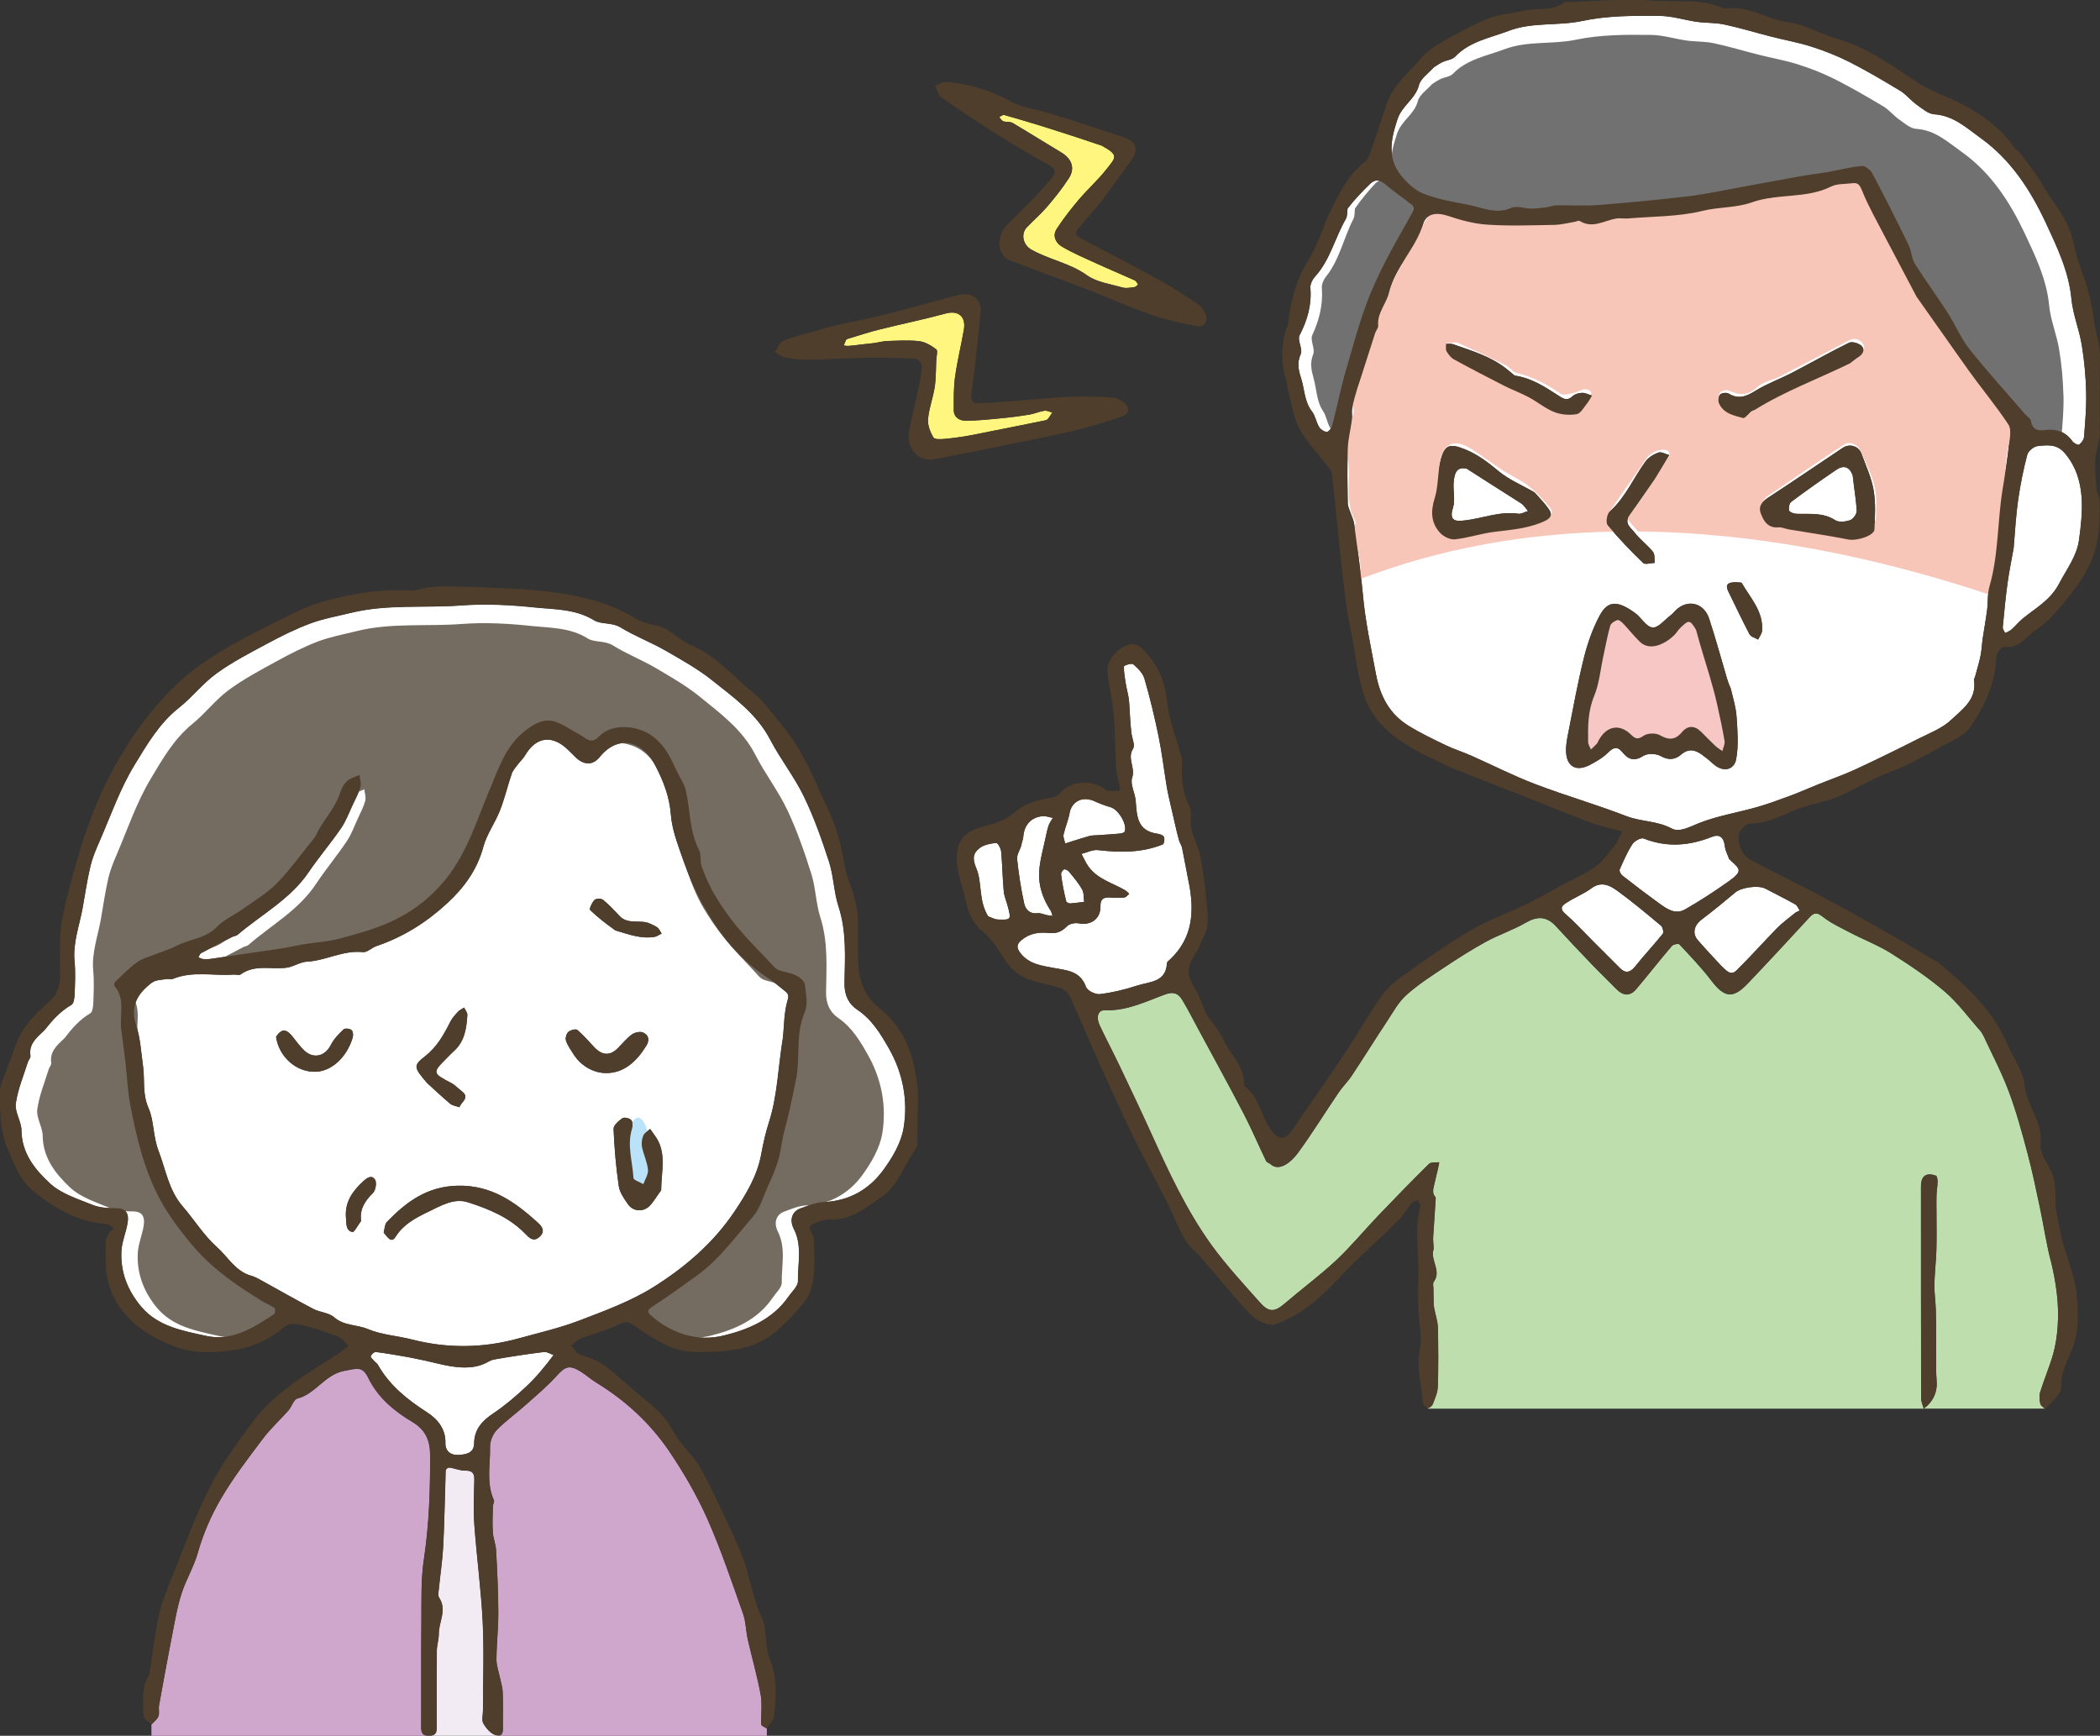
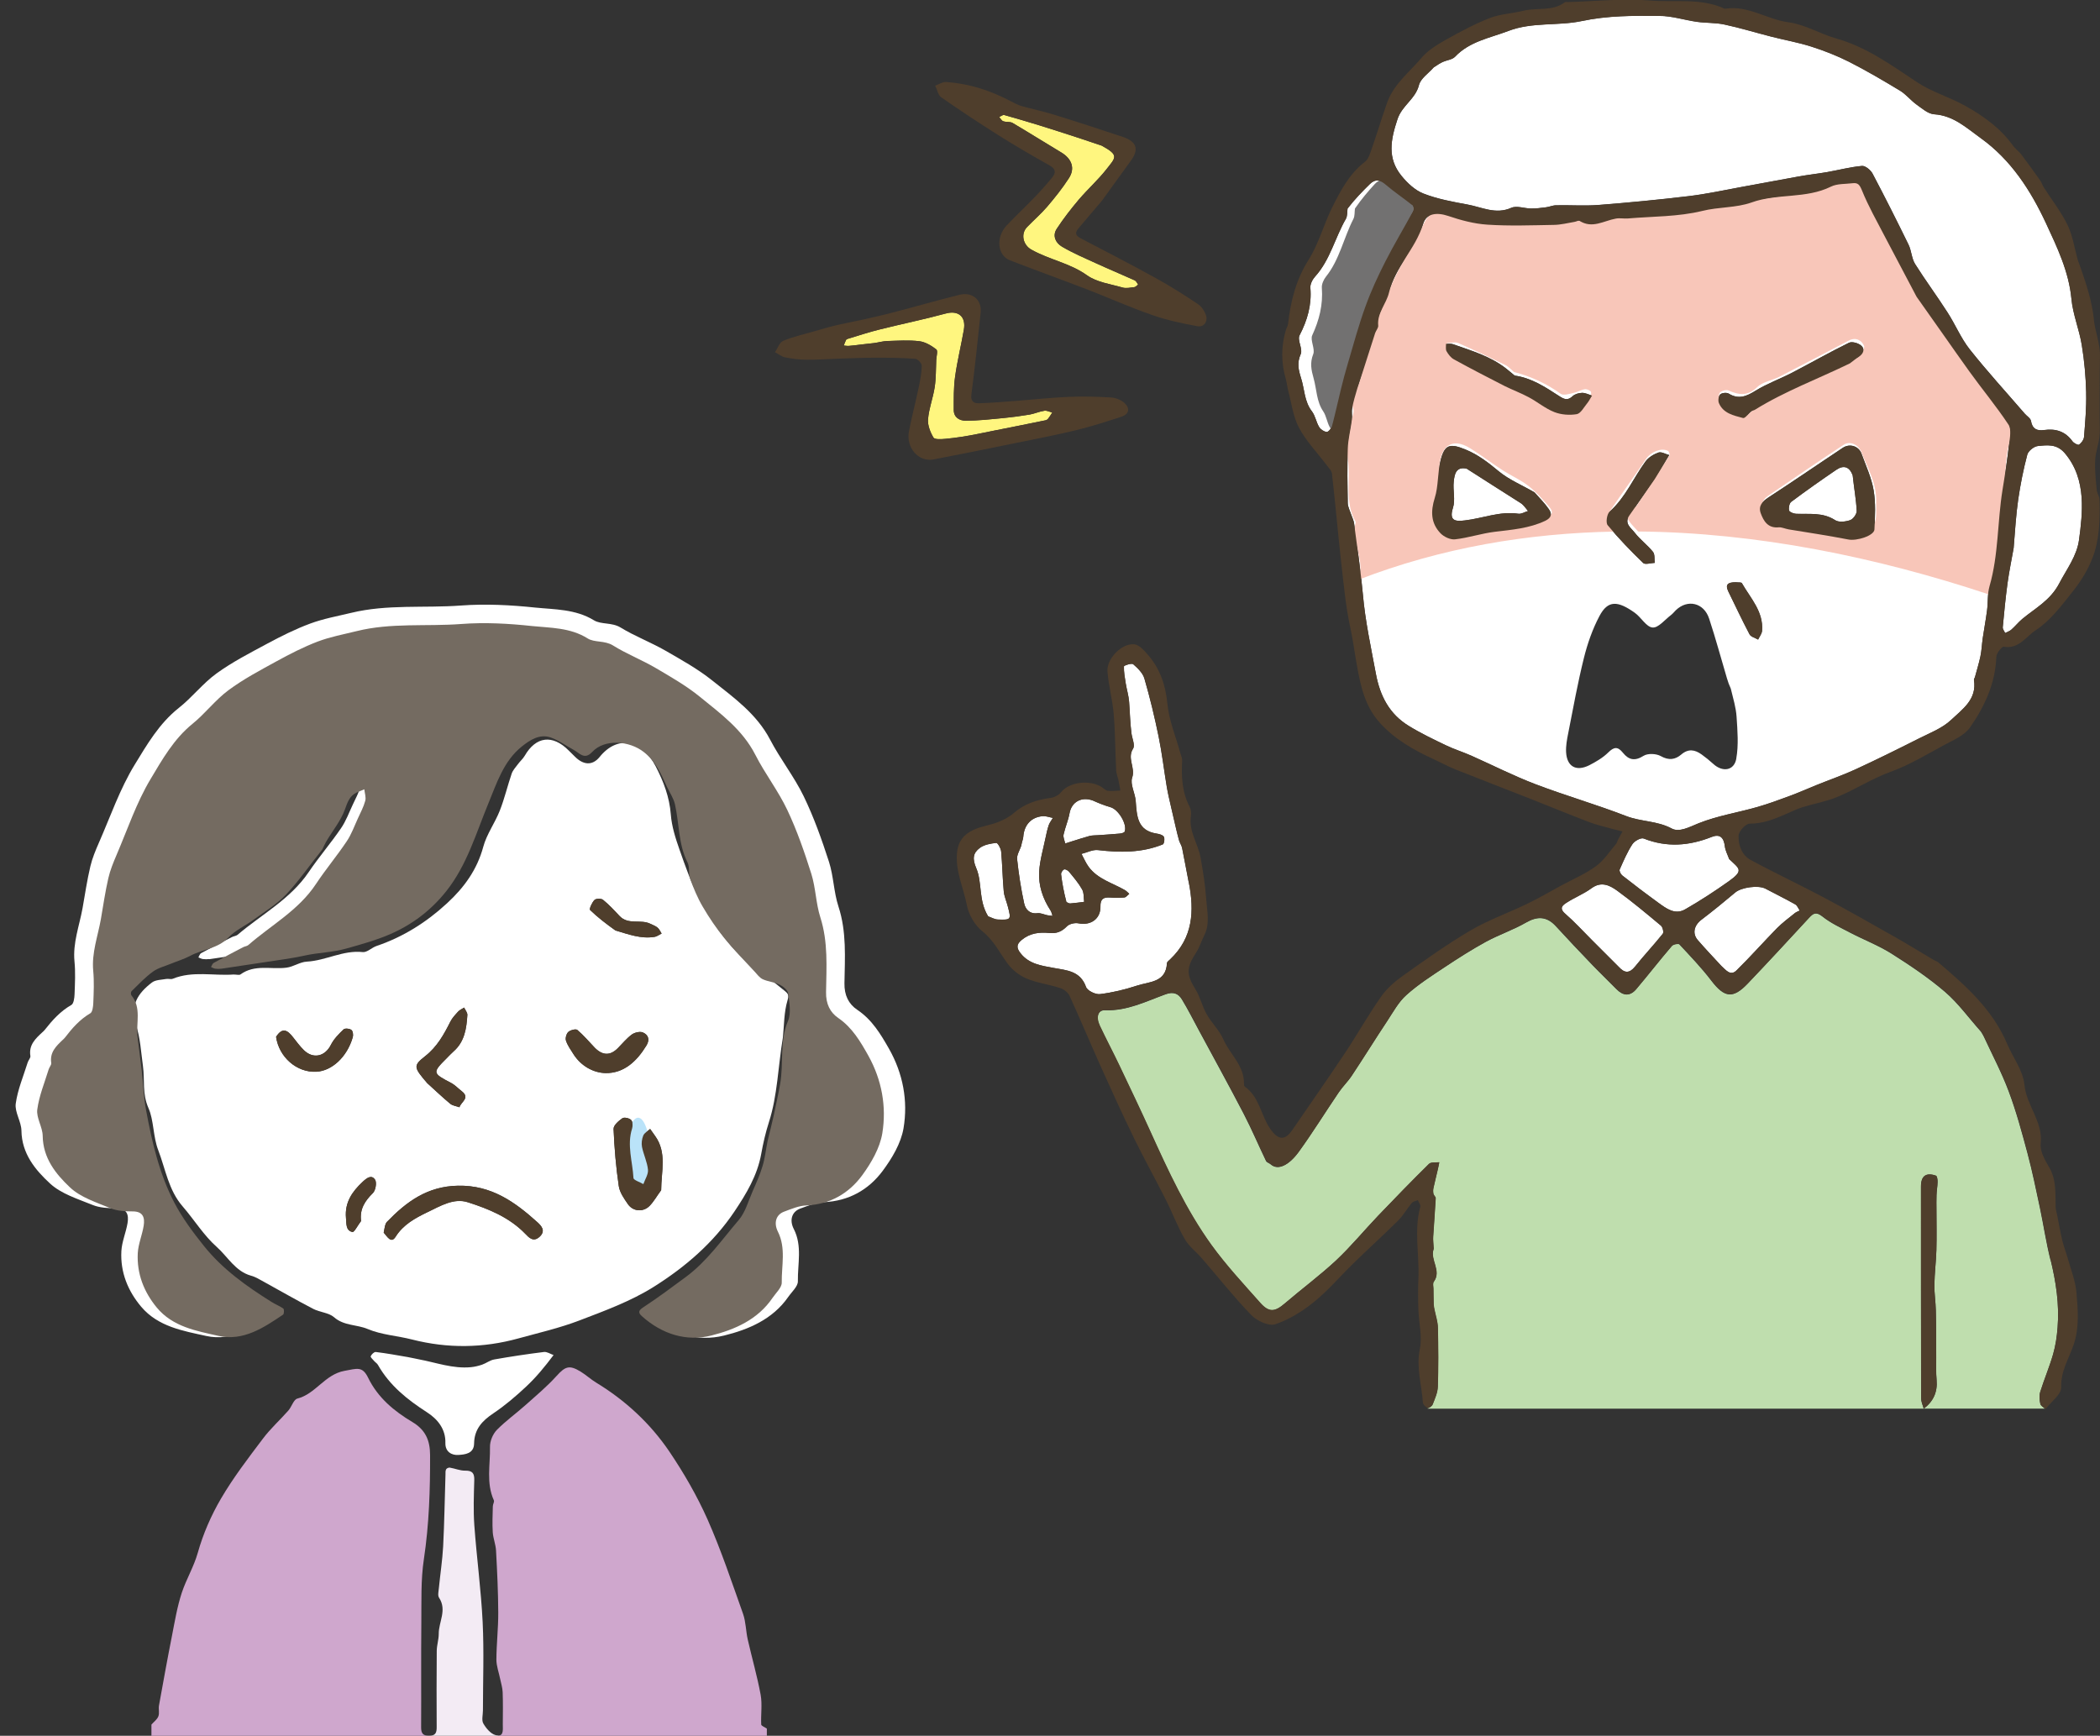
<svg xmlns="http://www.w3.org/2000/svg" id="_レイヤー_1" data-name="レイヤー 1" viewBox="0 0 600.6 496.51">
  <rect x="0" y="0" width="600.6" height="496.51" fill="#333333" stroke="none" />
  <defs>
    <style>
      .cls-1 {
        fill: #746b61;
      }

      .cls-2 {
        fill: #bfdeae;
      }

      .cls-3 {
        fill: #727171;
      }

      .cls-4 {
        fill: #f7c7c6;
      }

      .cls-5 {
        fill: #bae3f9;
      }

      .cls-6 {
        fill: #f8c6b9;
      }

      .cls-7 {
        fill: #fff67f;
      }

      .cls-8 {
        fill: #fff;
      }

      .cls-9 {
        fill: #f3ebf4;
      }

      .cls-10 {
        fill: #cfa7cd;
      }

      .cls-11 {
        fill: #4f3e2c;
      }
    </style>
  </defs>
  <g>
    <path class="cls-9" d="M142.52,496.51h-19.79c1.91,0,2.18-.98,2.16-2.55-.04-7.25-.04-14.52.02-21.77.02-1.61.57-3.2.57-4.79-.04-3.44,2.42-6.84.1-10.36-.45-.65-.14-1.85-.06-2.79.39-3.97,1-7.92,1.22-11.89.35-6.84.45-13.7.67-20.57,0-.51-.04-1.08.18-1.49.14-.29.73-.55,1.06-.49,1.47.24,2.91.88,4.34.86,2.12-.04,2.71.75,2.65,2.75-.12,4.32-.29,8.63.02,12.93.67,9.24,1.93,18.43,2.38,27.67.41,8.39.08,16.82.08,25.23,0,1.26-.43,2.79.1,3.73.79,1.38,2.1,2.95,3.5,3.34.31.08.57.12.79.12v.06Z" />
    <path class="cls-10" d="M45.29,490.95c.37-.92,0-2.08.18-3.1,1.2-6.64,2.4-13.3,3.71-19.91.81-4.15,1.51-8.39,2.83-12.4,1.28-3.85,3.42-7.35,4.56-11.38,1.51-5.38,3.81-10.67,6.64-15.5,3.5-5.99,7.78-11.57,11.97-17.12,2.16-2.89,4.89-5.33,7.29-8.06.96-1.08,1.49-3.14,2.57-3.42,5.27-1.34,7.82-6.9,13.5-7.94,3.52-.63,5.09-1.41,6.72,1.93,2.79,5.76,7.47,9.61,12.67,12.71,3.83,2.28,5.05,5.34,5.07,9.39.04,9.98-.28,19.91-1.77,29.83-.9,5.95-.67,12.07-.73,18.14-.1,9.98,0,19.98-.06,29.97,0,1.69.47,2.42,2.3,2.42H43.31v-3.2c.67-.77,1.63-1.45,1.98-2.36Z" />
    <path class="cls-10" d="M219.33,496.51h-76.81v-.06c1.55,0,1.28-1.83,1.28-3.16.02-3.07.08-6.17-.04-9.24-.04-1.28-.45-2.52-.71-3.79-.37-1.85-1.08-3.69-1.08-5.54.02-4.46.55-8.94.53-13.4-.02-5.93-.31-11.83-.63-17.74-.08-1.75-.81-3.48-.94-5.25-.16-2.48-.04-4.97.02-7.45,0-.59.49-1.3.29-1.73-2.24-4.97-1-10.18-1.1-15.27-.04-1.61.79-3.62,1.91-4.81,2.55-2.61,5.56-4.74,8.29-7.19,2.99-2.67,6.11-5.27,8.8-8.25,2.52-2.79,3.69-3.28,6.96-1.26,1.53.94,2.85,2.18,4.4,3.12,8.37,5.09,15.48,11.67,20.93,19.71,4.15,6.15,7.92,12.67,10.93,19.43,3.89,8.8,6.94,17.96,10.16,27.02.81,2.32.79,4.91,1.34,7.35,1.2,5.27,2.71,10.49,3.69,15.8.49,2.75.02,5.66.16,8.49.02.41,1.06.77,1.61,1.16v2.06Z" />
    <path class="cls-8" d="M107.45,386.73c3.05.37,6.09.92,9.14,1.45,1.06.18,2.12.45,3.2.65,4.95.92,9.75,2.75,14.93,2.24,1.06-.1,2.14-.37,3.16-.71,1.18-.41,2.26-1.28,3.46-1.49,4.72-.83,9.47-1.55,14.23-2.14.86-.12,1.83.57,2.75.88-2.59,3.44-5.03,6.39-7.8,8.98-2.95,2.77-6.07,5.44-9.41,7.68-3.24,2.16-5.46,4.58-5.52,8.63-.04,2.95-2.65,3.16-4.48,3.28-1.83.14-3.79-.83-3.73-3.4.12-4.03-2.28-6.88-5.23-8.78-5.64-3.62-10.69-7.66-14.05-13.56-.24-.45-.75-.73-1.1-1.14-.37-.43-1.1-1.1-.98-1.34.22-.53.98-1.28,1.43-1.22Z" />
    <path class="cls-8" d="M181.17,336.97c-.24-4.7-1.91-9.39-.39-14.15.24-.75.18-2.02-.29-2.46-.53-.53-1.98-.83-2.48-.49-1.08.75-2.57,2.04-2.52,3.03.22,5.48.69,10.96,1.49,16.37.26,1.81,1.51,3.58,2.61,5.17,1.45,2.12,4.36,2.36,6.19.51,1.24-1.26,2.12-2.89,3.32-4.5.02-5.36,1.71-10.77-1.75-15.54-.47-.67-.94-1.32-1.4-1.98-.67.61-1.63,1.12-1.95,1.87-.41,1-.57,2.24-.37,3.28.45,2.2,1.49,4.3,1.71,6.5.12,1.32-.83,2.75-1.32,4.13-.98-.59-2.79-1.12-2.83-1.75ZM66.93,278.77c.63-.04,1.45.24,1.85-.04,4.07-2.97,8.76-1.36,13.13-1.93,2-.24,3.87-1.63,5.84-1.73,5.46-.29,10.38-3.34,16-2.73,1.22.14,2.57-1.28,3.95-1.75,7.64-2.59,14.27-6.78,20.16-12.22,4.85-4.46,8.59-9.57,10.36-16.17.98-3.6,3.34-6.8,4.72-10.32,1.36-3.44,2.2-7.09,3.4-10.59.35-1,1.16-1.85,1.81-2.73.59-.81,1.4-1.49,1.91-2.36,3.22-5.58,7.96-6.17,12.58-1.53.61.59,1.2,1.18,1.79,1.77,2.38,2.38,4.97,2.67,7.07.08,5.11-6.31,12.07-5.01,16.05,2.73,2.26,4.4,3.91,8.74,4.3,13.72.26,3.38,1.32,6.76,2.46,9.98,1.67,4.76,3.34,9.61,5.7,14.03,4.74,8.9,10.63,16.92,19.26,22.54,1.85,1.2,3.58,2.61,5.27,4.01.81.67,1.16,1.14.67,2.69-1,3.34-.94,7-1.3,10.53-1.41,8.47-1.53,16.53-3.99,24.21-.96,2.99-1.67,6.09-2.22,9.16-1.12,6.15-4.24,11.34-7.64,16.41-6.03,9-14.15,15.96-23.15,21.6-6.52,4.09-13.97,6.82-21.22,9.59-5.64,2.16-11.59,3.52-17.43,5.13-10.1,2.79-20.24,2.91-30.42.31-4.19-1.08-8.72-1.32-12.65-2.99-3.16-1.34-6.82-.88-9.67-3.4-1.51-1.3-4.03-1.38-5.91-2.36-4.79-2.48-9.43-5.17-14.15-7.76-1.2-.65-2.38-1.41-3.69-1.75-4.48-1.26-6.62-5.4-9.75-8.19-3.75-3.32-6.45-7.78-9.77-11.61-4.05-4.66-4.89-10.61-6.98-16.07-1.53-3.97-1.24-8.53-2.81-12.08-1.83-4.15-1.02-8.02-1.57-11.97-.55-3.95-.75-8.06-2-11.81-1.83-5.56.59-9.1,4.58-12.14,1.02-.77,2.69-.75,4.07-1,.61-.12,1.32.16,1.87-.06,5.7-2.32,11.65-.79,17.47-1.22ZM189.23,267.04c-.37-.57-.65-1.26-1.16-1.69-.57-.49-1.34-.75-2.06-1.1-2.77-1.38-6.33.41-8.82-2.24-1.51-1.61-3.01-3.24-4.72-4.62-.51-.43-2.02-.39-2.44.04-.73.73-1.55,2.59-1.26,2.87,2.16,2.1,4.56,3.93,7.23,5.84,3.83,1.14,7.35,2.46,11.16,1.85.73-.1,1.38-.63,2.08-.96ZM184.85,299.11c1.08-1.75.55-3.1-.96-3.77-.81-.37-2.36-.02-3.18.57-1.51,1.1-2.71,2.61-4.05,3.95q-3.2,3.2-6.52-.12c-1.75-1.83-3.26-3.64-5.03-5.13-.43-.37-1.98.04-2.57.57-.55.51-.92,1.77-.67,2.5.45,1.36,1.34,2.59,2.12,3.83,2.14,3.38,5.66,5.36,9.18,5.44,5.25.1,8.96-3.4,11.67-7.84ZM154.35,353.74c1.79-1.71.47-3.1-.61-4.09-6.48-5.84-13.19-10.69-22.81-10.49-8.78.18-14.72,4.62-20.28,10.36-.59.63-.63,1.81-.92,3.05,1.02,1.14,2.12,3.24,3.4,1.2,2.22-3.52,5.58-5.31,9.08-7.03,3.67-1.77,7.57-4.17,11.61-2.85,5.97,1.91,11.89,4.32,16.43,9.04.98,1.02,2.3,2.5,4.09.79ZM133.66,290.33c.04-.67-.59-1.4-.92-2.12-.57.39-1.26.65-1.71,1.14-.81.9-1.69,1.81-2.22,2.87-1.87,3.71-3.77,7.19-7.25,9.92-3.44,2.71-3.26,3.16.63,7.7,2.3,2.08,4.38,4.07,6.6,5.91.69.55,1.73.65,2.61.98.41-1.51,3.14-2.65.67-4.58-1.04-.79-1.95-1.81-3.1-2.4-5.31-2.77-5.36-2.91-1.22-7.05.67-.67,1.32-1.38,2.02-2,3.12-2.77,3.64-6.54,3.89-10.36ZM106.64,341.28c.79-.77,1.18-3.05.61-3.87-1.04-1.51-2.4-.41-3.54.65-3.01,2.81-5.15,5.91-4.76,10.32.16,1.69-.1,3.6,1.85,4.03.53.1,1.53-1.93,2.46-3.14-.43-3.46,1.12-5.76,3.38-8ZM100.9,296.69c.18-.63.04-1.77-.41-2.08-.53-.41-1.85-.53-2.24-.14-1.36,1.3-2.77,2.73-3.6,4.38-1.67,3.36-5.07,4.17-7.76,1.53-1.16-1.14-2.12-2.46-3.14-3.75-1.47-1.87-2.95-2.93-4.79-.04.81,5.78,5.91,10.28,11.55,9.98,4.36-.24,8.74-4.15,10.38-9.88Z" />
    <path class="cls-8" d="M59.91,274.33c-.63.08-1.28.08-1.89,0-.45-.06-.86-.31-1.28-.47.24-.41.41-1.02.79-1.22,2.91-1.57,5.86-3.1,8.82-4.6.51-.26,1.2-.31,1.61-.65,6.88-5.86,15.07-10.16,20.32-17.92,2.91-4.3,6.31-8.25,9.24-12.54,1.43-2.06,2.3-4.5,3.38-6.78.77-1.67,1.69-3.32,2.18-5.09.29-1.02-.16-2.24-.29-3.38-.71.29-1.47.59-2.18.9-2.24.98-2.85,2.85-3.67,5.07-1.22,3.26-3.58,6.07-5.44,9.1-.51.81-.9,1.71-1.34,2.59-3.81,4.64-7.03,9.24-10.89,13.24-2.81,2.89-6.43,5.01-9.75,7.39-2.5,1.79-5.48,3.07-7.57,5.23-3.22,3.32-7.68,3.4-11.4,5.34-1.87.98-3.97,1.59-5.95,2.38-1.79.73-3.81,1.2-5.34,2.3-2.32,1.65-4.34,3.75-6.41,5.72-.22.2-.26.96-.08,1.18,3.14,3.69,1.41,8.08,1.87,12.18.39,3.3.88,6.58,1.26,9.88.45,3.93.57,7.9,1.32,11.77,1.77,9.35,3.97,18.63,8.47,27.06,2.42,4.54,5.62,8.74,8.9,12.73,5.6,6.84,12.81,11.83,20.28,16.41,1.16.73,2.48,1.2,3.58,1.98.29.2.24,1.57-.06,1.77-5.88,3.89-12.01,7.86-19.41,6.25-6.66-1.47-13.77-2.65-18.59-8.35-3.85-4.56-5.99-9.9-5.68-15.9.14-2.71,1.32-5.34,1.77-8.06.39-2.4-.16-4.24-3.34-4.22-2.22,0-4.62-.12-6.64-.94-4.21-1.71-8.96-3.16-12.18-6.13-4.22-3.89-8.1-8.55-8.19-15.13-.04-2.59-1.95-5.27-1.63-7.72.55-4.01,2.2-7.88,3.42-11.79.2-.65.86-1.3.77-1.85-.51-3.16,1.47-4.97,3.44-6.8.24-.22.49-.43.67-.67,2.18-2.77,4.48-5.34,7.62-7.13.65-.37.86-1.95.9-2.99.12-3.16.29-6.33-.02-9.47-.51-5.27,1.38-10.14,2.3-15.17.71-4.01,1.3-8.04,2.24-12.01.55-2.34,1.51-4.62,2.48-6.84,3.28-7.47,5.97-15.33,10.2-22.24,3.52-5.76,7.03-11.81,12.58-16.21,3.83-3.01,6.88-7.03,10.81-9.88,4.5-3.26,9.51-5.84,14.44-8.49,4.01-2.16,8.14-4.22,12.4-5.8,3.75-1.38,7.76-2.12,11.67-3.05,10.34-2.52,20.93-1.32,31.38-2.1,7.19-.53,14.38-.14,21.34.59,5.44.55,11.46.41,16.7,3.62,2.06,1.28,5.13.55,7.64,2.08,4.05,2.48,8.57,4.19,12.73,6.56,4.6,2.65,9.33,5.27,13.46,8.57,6.19,4.93,12.71,9.55,16.58,16.94,2.89,5.56,6.88,10.57,9.61,16.21,2.91,6.01,5.17,12.38,7.23,18.75,1.32,4.13,1.36,8.67,2.71,12.79,2.36,7.23,1.83,14.6,1.71,21.95-.06,3.42,1.2,5.95,3.69,7.6,4.21,2.83,6.64,6.9,9.04,11.1,4.03,7.11,5.48,14.91,4.17,22.75-.73,4.32-3.3,8.63-5.99,12.24-4.05,5.42-9.69,8.59-16.78,8.92-2.28.08-4.56,1.04-6.76,1.83-2.4.88-3.18,3.28-1.85,5.86,2.46,4.83,1.08,9.96,1.16,14.93.04,1.47-1.73,3.01-2.75,4.48-4.46,6.43-11.42,9.35-18.39,11.06-7.49,1.85-14.82-.37-20.85-5.64-1.2-1.04-1.12-1.67.41-2.65,4.36-2.79,8.55-5.84,12.75-8.88,6.33-4.56,10.83-10.91,15.88-16.7,2.04-2.32,2.93-5.66,4.26-8.59,1.08-2.4,2.18-4.81,2.93-7.29.73-2.36,1-4.87,1.51-7.29.28-1.34.67-2.65,1-3.99.31-1.24.61-2.48.9-3.73.63-3.01,1.32-5.99,1.87-9,1.14-6.13-.24-12.52,2.38-18.59,1-2.3.39-5.42.04-8.1-.14-.98-1.53-2.06-2.61-2.57-1.57-.75-3.44-.86-5.03-1.57-.96-.43-1.69-1.45-2.46-2.26-3.05-3.24-6.23-6.37-9.06-9.77-2.42-2.91-4.6-6.05-6.54-9.29-1.55-2.57-2.73-5.38-3.79-8.19-.55-1.49-.06-3.38-.75-4.74-2.79-5.4-2.46-11.38-3.79-17.06-.43-1.85-1.63-3.52-2.46-5.27-1.75-3.75-3.32-7.37-6.9-10.1-4.32-3.32-11.77-3.95-15.5-.02-2.34,2.44-3.75.35-5.48-.55-2.32-1.22-4.52-2.85-6.96-3.69-3.36-1.14-6.25.71-8.76,2.67-5.42,4.26-7.47,10.65-10,16.66-3.73,8.82-6.41,18.06-12.6,25.72-4.6,5.68-10.26,9.86-16.86,12.67-4.24,1.79-8.69,2.99-13.13,4.22-4.24,1.18-8.47,1.18-12.65,2.1-3.99.88-8.08,1.32-12.14,1.95-4.26.63-8.51,1.26-12.77,1.87Z" />
    <path class="cls-11" d="M175.99,266.14c-2.67-1.91-5.07-3.75-7.23-5.84-.29-.28.53-2.14,1.26-2.87.43-.43,1.93-.47,2.44-.04,1.71,1.38,3.22,3.01,4.72,4.62,2.48,2.65,6.05.86,8.82,2.24.71.35,1.49.61,2.06,1.1.51.43.79,1.12,1.16,1.69-.69.33-1.34.86-2.08.96-3.81.61-7.33-.71-11.16-1.85Z" />
    <path class="cls-11" d="M173.18,306.95c-3.52-.08-7.05-2.06-9.18-5.44-.77-1.24-1.67-2.46-2.12-3.83-.24-.73.12-2,.67-2.5.59-.53,2.14-.94,2.57-.57,1.77,1.49,3.28,3.3,5.03,5.13q3.32,3.32,6.52.12c1.34-1.34,2.55-2.85,4.05-3.95.81-.59,2.36-.94,3.18-.57,1.51.67,2.04,2.02.96,3.77-2.71,4.44-6.41,7.94-11.67,7.84Z" />
    <path class="cls-11" d="M122.2,309.84c-3.89-4.54-4.07-4.99-.63-7.7,3.48-2.73,5.38-6.21,7.25-9.92.53-1.06,1.4-1.98,2.22-2.87.45-.49,1.14-.75,1.71-1.14.33.71.96,1.45.92,2.12-.24,3.83-.77,7.6-3.89,10.36-.69.61-1.34,1.32-2.02,2-4.13,4.13-4.09,4.28,1.22,7.05,1.14.59,2.06,1.61,3.1,2.4,2.46,1.93-.26,3.07-.67,4.58-.88-.33-1.91-.43-2.61-.98-2.22-1.83-4.3-3.83-6.6-5.91Z" />
    <path class="cls-11" d="M122.22,346.76c-3.5,1.71-6.86,3.5-9.08,7.03-1.28,2.04-2.38-.06-3.4-1.2.28-1.24.33-2.42.92-3.05,5.56-5.74,11.5-10.18,20.28-10.36,9.61-.2,16.33,4.64,22.81,10.49,1.08,1,2.4,2.38.61,4.09-1.79,1.71-3.12.22-4.09-.79-4.54-4.72-10.47-7.13-16.43-9.04-4.03-1.32-7.94,1.08-11.61,2.85Z" />
    <path class="cls-11" d="M103.26,349.28c-.94,1.2-1.93,3.24-2.46,3.14-1.95-.43-1.69-2.34-1.85-4.03-.39-4.42,1.75-7.51,4.76-10.32,1.14-1.06,2.5-2.16,3.54-.65.57.81.18,3.1-.61,3.87-2.26,2.24-3.81,4.54-3.38,8Z" />
    <path class="cls-11" d="M90.51,306.56c-5.64.31-10.73-4.19-11.55-9.98,1.83-2.89,3.32-1.83,4.79.04,1.02,1.28,1.98,2.61,3.14,3.75,2.69,2.65,6.09,1.83,7.76-1.53.83-1.65,2.24-3.07,3.6-4.38.39-.39,1.71-.26,2.24.14.45.31.59,1.45.41,2.08-1.65,5.72-6.03,9.63-10.38,9.88Z" />
    <path class="cls-1" d="M63.37,277.09c-.6.08-1.22.08-1.8,0-.43-.06-.81-.3-1.22-.46.23-.4.39-.99.76-1.19,2.77-1.53,5.58-3.02,8.39-4.48.48-.26,1.14-.3,1.53-.64,6.55-5.72,14.34-9.9,19.34-17.46,2.77-4.19,6.01-8.04,8.8-12.22,1.36-2,2.19-4.39,3.22-6.61.74-1.63,1.61-3.23,2.07-4.96.27-.99-.15-2.18-.27-3.29-.68.28-1.4.58-2.07.87-2.13.95-2.71,2.78-3.49,4.94-1.16,3.18-3.41,5.91-5.17,8.87-.48.79-.85,1.67-1.28,2.52-3.62,4.52-6.69,9.01-10.37,12.9-2.67,2.82-6.12,4.88-9.28,7.2-2.38,1.75-5.21,3-7.21,5.1-3.06,3.23-7.31,3.31-10.85,5.2-1.78.95-3.78,1.55-5.66,2.32-1.71.71-3.62,1.17-5.08,2.24-2.21,1.61-4.13,3.65-6.1,5.58-.21.2-.25.93-.08,1.15,2.98,3.59,1.34,7.88,1.78,11.87.37,3.21.83,6.41,1.2,9.62.43,3.83.54,7.7,1.26,11.47,1.69,9.11,3.78,18.16,8.06,26.37,2.31,4.43,5.35,8.51,8.47,12.4,5.33,6.67,12.19,11.53,19.3,15.99,1.1.71,2.36,1.17,3.41,1.92.27.2.23,1.53-.06,1.73-5.6,3.79-11.43,7.66-18.47,6.09-6.34-1.43-13.1-2.58-17.69-8.14-3.66-4.45-5.7-9.64-5.41-15.5.14-2.64,1.26-5.2,1.69-7.86.37-2.34-.16-4.13-3.18-4.11-2.11,0-4.4-.12-6.32-.91-4.01-1.67-8.53-3.08-11.59-5.97-4.01-3.79-7.71-8.33-7.79-14.74-.04-2.52-1.86-5.14-1.55-7.52.52-3.91,2.09-7.68,3.26-11.49.19-.64.81-1.27.74-1.81-.48-3.08,1.4-4.84,3.28-6.63.23-.22.47-.42.64-.65,2.07-2.7,4.26-5.2,7.25-6.95.62-.36.81-1.9.85-2.92.12-3.08.27-6.17-.02-9.23-.48-5.14,1.32-9.88,2.19-14.78.68-3.91,1.24-7.84,2.13-11.71.52-2.28,1.43-4.5,2.36-6.67,3.12-7.28,5.68-14.94,9.71-21.67,3.35-5.62,6.69-11.51,11.98-15.8,3.64-2.94,6.55-6.85,10.29-9.62,4.28-3.18,9.05-5.7,13.74-8.27,3.82-2.1,7.75-4.11,11.8-5.66,3.57-1.35,7.38-2.06,11.11-2.98,9.85-2.46,19.92-1.29,29.87-2.04,6.84-.52,13.68-.14,20.31.58,5.17.54,10.91.4,15.89,3.53,1.96,1.25,4.88.54,7.27,2.02,3.86,2.42,8.16,4.09,12.11,6.39,4.38,2.58,8.88,5.14,12.81,8.35,5.89,4.8,12.09,9.31,15.78,16.51,2.75,5.42,6.55,10.3,9.15,15.8,2.77,5.85,4.92,12.07,6.88,18.28,1.26,4.03,1.3,8.45,2.58,12.46,2.25,7.04,1.74,14.23,1.63,21.39-.06,3.33,1.14,5.79,3.51,7.4,4.01,2.76,6.32,6.73,8.61,10.81,3.84,6.93,5.21,14.53,3.97,22.17-.7,4.21-3.14,8.41-5.7,11.93-3.86,5.28-9.23,8.37-15.97,8.69-2.17.08-4.34,1.01-6.43,1.79-2.29.85-3.02,3.19-1.76,5.72,2.35,4.7,1.03,9.7,1.1,14.55.04,1.43-1.65,2.94-2.62,4.37-4.24,6.27-10.87,9.11-17.5,10.78-7.13,1.81-14.11-.36-19.85-5.5-1.14-1.01-1.07-1.63.39-2.58,4.15-2.72,8.14-5.7,12.13-8.65,6.03-4.44,10.31-10.64,15.12-16.27,1.94-2.26,2.79-5.52,4.05-8.37,1.03-2.34,2.07-4.68,2.79-7.1.7-2.3.95-4.74,1.43-7.1.27-1.31.64-2.58.95-3.89.29-1.21.58-2.42.85-3.63.6-2.94,1.26-5.83,1.78-8.77,1.09-5.97-.23-12.2,2.27-18.12.95-2.24.37-5.28.04-7.9-.14-.95-1.45-2-2.48-2.5-1.49-.73-3.28-.83-4.79-1.53-.91-.42-1.61-1.41-2.34-2.2-2.91-3.16-5.93-6.21-8.62-9.53-2.31-2.84-4.38-5.89-6.22-9.05-1.47-2.5-2.6-5.24-3.6-7.98-.52-1.45-.06-3.29-.72-4.62-2.66-5.26-2.35-11.09-3.6-16.63-.41-1.81-1.55-3.43-2.35-5.14-1.67-3.65-3.16-7.18-6.57-9.84-4.11-3.23-11.2-3.85-14.75-.02-2.23,2.38-3.57.34-5.21-.54-2.21-1.19-4.3-2.78-6.63-3.59-3.2-1.11-5.95.69-8.33,2.6-5.16,4.15-7.11,10.38-9.52,16.23-3.55,8.59-6.1,17.6-12,25.06-4.38,5.54-9.77,9.6-16.05,12.34-4.03,1.75-8.28,2.92-12.5,4.11-4.03,1.15-8.06,1.15-12.04,2.04-3.8.85-7.69,1.29-11.55,1.91-4.05.62-8.1,1.23-12.15,1.83Z" />
-     <path class="cls-11" d="M108.11,390.44c3.36,5.91,8.41,9.94,14.05,13.56,2.95,1.89,5.36,4.74,5.23,8.78-.06,2.57,1.89,3.54,3.73,3.4,1.83-.12,4.44-.33,4.48-3.28.06-4.05,2.28-6.48,5.52-8.63,3.34-2.24,6.45-4.91,9.41-7.68,2.77-2.59,5.21-5.54,7.8-8.98-.92-.31-1.89-1-2.75-.88-4.76.59-9.51,1.3-14.23,2.14-1.2.2-2.28,1.08-3.46,1.49-1.02.35-2.1.61-3.16.71-5.17.51-9.98-1.32-14.93-2.24-1.08-.2-2.14-.47-3.2-.65-3.05-.53-6.09-1.08-9.14-1.45-.45-.06-1.2.69-1.43,1.22-.12.24.61.92.98,1.34.35.41.86.69,1.1,1.14ZM43.51,281.05c-3.99,3.03-6.41,6.58-4.58,12.14,1.24,3.75,1.45,7.86,2,11.81.55,3.95-.26,7.82,1.57,11.97,1.57,3.54,1.28,8.1,2.81,12.08,2.1,5.46,2.93,11.4,6.98,16.07,3.32,3.83,6.03,8.29,9.77,11.61,3.14,2.79,5.27,6.92,9.75,8.19,1.3.35,2.48,1.1,3.69,1.75,4.72,2.59,9.37,5.27,14.15,7.76,1.87.98,4.4,1.06,5.91,2.36,2.85,2.53,6.52,2.06,9.67,3.4,3.93,1.67,8.45,1.91,12.65,2.99,10.18,2.61,20.32,2.48,30.42-.31,5.84-1.61,11.79-2.97,17.43-5.13,7.25-2.77,14.7-5.5,21.22-9.59,9-5.64,17.12-12.6,23.15-21.6,3.4-5.07,6.52-10.26,7.64-16.41.55-3.07,1.26-6.17,2.22-9.16,2.46-7.68,2.59-15.74,3.99-24.21.37-3.52.31-7.19,1.3-10.53.49-1.55.14-2.02-.67-2.69-1.69-1.4-3.42-2.81-5.27-4.01-8.63-5.62-14.52-13.64-19.26-22.54-2.36-4.42-4.03-9.26-5.7-14.03-1.14-3.22-2.2-6.6-2.46-9.98-.39-4.99-2.04-9.33-4.3-13.72-3.97-7.74-10.93-9.04-16.05-2.73-2.1,2.59-4.68,2.3-7.07-.08-.59-.59-1.18-1.18-1.79-1.77-4.62-4.64-9.37-4.05-12.58,1.53-.51.88-1.32,1.55-1.91,2.36-.65.88-1.47,1.73-1.81,2.73-1.2,3.5-2.04,7.15-3.4,10.59-1.38,3.52-3.75,6.72-4.72,10.32-1.77,6.6-5.52,11.71-10.36,16.17-5.88,5.44-12.52,9.63-20.16,12.22-1.38.47-2.73,1.89-3.95,1.75-5.62-.61-10.55,2.44-16,2.73-1.98.1-3.85,1.49-5.84,1.73-4.38.57-9.06-1.04-13.13,1.93-.41.29-1.22,0-1.85.04-5.82.43-11.77-1.1-17.47,1.22-.55.22-1.26-.06-1.87.06-1.38.24-3.05.22-4.07,1ZM30.52,350.12c-8.31-.49-15.13-4.64-21.22-9.61-3.52-2.87-5.29-7.53-7.17-12.05-2.24-5.44-2.12-10.69-2.14-16.11,0-1.69.83-3.42,1.41-5.07.83-2.38,1.91-4.7,2.65-7.11,1.75-5.78,5.74-9.96,10.08-13.72,3.89-3.36,2.89-7.53,2.99-11.65.1-3.79-.12-7.66.57-11.34,1.1-5.86,2.71-11.67,4.36-17.41,2.63-9.2,5.93-18.08,10.59-26.55,5.05-9.22,11.18-17.53,18.84-24.64,3.64-3.36,7.86-6.19,12.12-8.78,4.99-3.05,10.24-5.66,15.5-8.25,4.17-2.06,8.37-4.32,12.81-5.6,8.39-2.44,16.98-3.83,25.8-3.32,1.53.08,3.1-.71,4.66-.88,2.28-.22,4.6-.41,6.9-.31,8.69.35,17.45.39,26.08,1.34,9.29,1.02,18.43,2.91,26.65,7.96,2.34,1.45,5.48,1.51,8,2.73,2.73,1.32,4.99,3.73,7.76,4.87,7.19,2.91,11.87,8.98,17.72,13.54,2.55,2,4.46,4.81,6.56,7.33,1.85,2.26,3.73,4.52,5.29,6.96,1.77,2.81,3.32,5.76,4.79,8.74,1.59,3.22,2.89,6.6,4.48,9.81,2.67,5.46,4.11,11.2,5.09,17.17.41,2.57,1.69,4.97,2.38,7.51.59,2.2,1.18,4.46,1.28,6.7.18,4.34-.12,8.72.1,13.05.24,5.09,1.75,9.61,6.09,12.99,7.15,5.62,9.92,13.58,10.85,22.28.31,2.85.04,5.74.04,8.63s0,5.54-.16,8.47c-.67,1.1-1.14,2.08-1.73,2.97-2.5,3.81-4.28,8.72-7.76,11.1-4.66,3.22-9.43,7.49-16,6.96-1.08-.08-2.24.57-3.38.92-1.63.47-2.3,1.36-1.26,2.99.31.49.61,1.08.61,1.63.06,3.6.35,7.27-.08,10.83-.28,2.44-1.04,5.19-2.52,7.07-2.75,3.5-5.88,6.86-9.43,9.53-4.3,3.26-9.67,4.44-15.01,4.76-5.15.33-10.45.61-15.27-1.85-2.89-1.47-5.72-3.1-8.33-5.01-1.71-1.24-2.79-2.08-5.13-.86-3.42,1.75-7.29,2.65-10.91,4.05-1.02.39-1.79,1.32-2.69,2,.67.79,1.2,1.87,2.06,2.32,1.61.83,3.5,1.18,5.15,2,1.4.69,2.73,1.63,3.95,2.63,3.14,2.61,6.13,5.4,9.29,7.96,3.4,2.75,6.6,5.5,8.72,9.59,1.81,3.5,5.09,6.21,7.19,9.61,2.48,4.05,4.48,8.43,6.54,12.75,2.22,4.64,4.38,9.33,6.27,14.11,1.16,2.89,1.69,6.03,2.61,9.02.75,2.52,1.41,5.11,2.57,7.45,1.87,3.85.88,8.31,2.36,11.97,2.22,5.56,1.87,11,1.28,16.55-.14,1.24-1.3,2.38-2.02,3.56-.55-.39-1.59-.75-1.61-1.16-.14-2.83.33-5.74-.16-8.49-.98-5.31-2.48-10.53-3.69-15.8-.55-2.44-.53-5.03-1.34-7.35-3.22-9.06-6.27-18.22-10.16-27.02-3.01-6.76-6.78-13.28-10.93-19.43-5.46-8.04-12.56-14.62-20.93-19.71-1.55-.94-2.87-2.18-4.4-3.12-3.28-2.02-4.44-1.53-6.96,1.26-2.69,2.97-5.8,5.58-8.8,8.25-2.73,2.44-5.74,4.58-8.29,7.19-1.12,1.18-1.95,3.2-1.91,4.81.1,5.09-1.14,10.3,1.1,15.27.2.43-.29,1.14-.29,1.73-.06,2.48-.18,4.97-.02,7.45.12,1.77.86,3.5.94,5.25.33,5.91.61,11.81.63,17.74.02,4.46-.51,8.94-.53,13.4,0,1.85.71,3.69,1.08,5.54.26,1.26.67,2.5.71,3.79.12,3.07.06,6.17.04,9.24,0,1.32.26,3.16-1.28,3.16-.22,0-.49-.04-.79-.12-1.4-.39-2.71-1.95-3.5-3.34-.53-.94-.1-2.46-.1-3.73,0-8.41.33-16.84-.08-25.23-.45-9.24-1.71-18.43-2.38-27.67-.31-4.3-.14-8.61-.02-12.93.06-2-.53-2.79-2.65-2.75-1.43.02-2.87-.61-4.34-.86-.33-.06-.92.2-1.06.49-.22.41-.18.98-.18,1.49-.22,6.86-.33,13.72-.67,20.57-.22,3.97-.83,7.92-1.22,11.89-.08.94-.39,2.14.06,2.79,2.32,3.52-.14,6.92-.1,10.36,0,1.59-.55,3.18-.57,4.79-.06,7.25-.06,14.52-.02,21.77.02,1.57-.24,2.55-2.16,2.55s-2.3-.73-2.3-2.42c.06-10-.04-20,.06-29.97.06-6.07-.16-12.2.73-18.14,1.49-9.92,1.81-19.85,1.77-29.83-.02-4.05-1.24-7.11-5.07-9.39-5.19-3.1-9.88-6.94-12.67-12.71-1.63-3.34-3.2-2.57-6.72-1.93-5.68,1.04-8.23,6.6-13.5,7.94-1.08.29-1.61,2.34-2.57,3.42-2.4,2.73-5.13,5.17-7.29,8.06-4.19,5.56-8.47,11.14-11.97,17.12-2.83,4.83-5.13,10.12-6.64,15.5-1.14,4.03-3.28,7.53-4.56,11.38-1.32,4.01-2.02,8.25-2.83,12.4-1.3,6.62-2.5,13.28-3.71,19.91-.18,1.02.18,2.18-.18,3.1-.35.92-1.3,1.59-1.98,2.36-.79-.79-2.22-1.55-2.26-2.36-.12-3.83-.73-7.78,1.32-11.38.24-.43.39-.92.45-1.38.86-5.44,1.45-10.93,2.63-16.29.81-3.69,2.3-7.23,3.73-10.75,3.5-8.65,6.64-17.49,10.85-25.78,3.44-6.74,8-12.99,12.56-19.06,2.69-3.56,6.17-6.66,9.71-9.43,4.11-3.22,8.67-5.88,13.05-8.78.59-.39,1.2-.71,1.75-1.12.86-.65,1.69-1.32,2.52-2-1-.92-1.83-2.2-3.01-2.67-3.26-1.28-6.62-2.38-10.02-3.22-1.59-.37-3.99-.61-4.99.26-4.34,3.79-9.39,6.07-14.84,6.88-5.68.83-11.44,1.1-17.19-1.18-4.72-1.85-9.02-4.17-12.54-7.74-4.46-4.5-6.82-9.98-6.82-16.39,0-2-.1-4.01.04-5.99.06-.81.59-1.61,1.04-2.34.29-.47.79-.81,1.2-1.2-.65-.45-1.28-1.24-1.98-1.28ZM6.15,323.4c.08,6.58,3.97,11.24,8.19,15.13,3.22,2.97,7.96,4.42,12.18,6.13,2.02.81,4.42.94,6.64.94,3.18-.02,3.73,1.81,3.34,4.22-.45,2.73-1.63,5.36-1.77,8.06-.31,6.01,1.83,11.34,5.68,15.9,4.83,5.7,11.93,6.88,18.59,8.35,7.39,1.61,13.52-2.36,19.41-6.25.31-.2.35-1.57.06-1.77-1.1-.77-2.42-1.24-3.58-1.98-7.47-4.58-14.68-9.57-20.28-16.41-3.28-3.99-6.48-8.19-8.9-12.73-4.5-8.43-6.7-17.72-8.47-27.06-.75-3.87-.88-7.84-1.32-11.77-.39-3.3-.88-6.58-1.26-9.88-.47-4.09,1.26-8.49-1.87-12.18-.18-.22-.14-.98.08-1.18,2.08-1.98,4.09-4.07,6.41-5.72,1.53-1.1,3.54-1.57,5.34-2.3,1.98-.79,4.07-1.41,5.95-2.38,3.73-1.93,8.19-2.02,11.4-5.34,2.1-2.16,5.07-3.44,7.57-5.23,3.32-2.38,6.94-4.5,9.75-7.39,3.87-3.99,7.09-8.59,10.89-13.24.45-.88.83-1.77,1.34-2.59,1.85-3.03,4.21-5.84,5.44-9.1.81-2.22,1.43-4.09,3.67-5.07.71-.31,1.47-.61,2.18-.9.12,1.14.57,2.36.29,3.38-.49,1.77-1.4,3.42-2.18,5.09-1.08,2.28-1.95,4.72-3.38,6.78-2.93,4.3-6.33,8.25-9.24,12.54-5.25,7.76-13.44,12.05-20.32,17.92-.41.35-1.1.39-1.61.65-2.95,1.51-5.91,3.03-8.82,4.6-.39.2-.55.81-.79,1.22.43.16.83.41,1.28.47.61.08,1.26.08,1.89,0,4.26-.61,8.51-1.24,12.77-1.87,4.05-.63,8.15-1.08,12.14-1.95,4.17-.92,8.41-.92,12.65-2.1,4.44-1.22,8.9-2.42,13.13-4.22,6.6-2.81,12.26-6.98,16.86-12.67,6.19-7.66,8.88-16.9,12.6-25.72,2.52-6.01,4.58-12.4,10-16.66,2.5-1.95,5.4-3.81,8.76-2.67,2.44.83,4.64,2.46,6.96,3.69,1.73.9,3.14,2.99,5.48.55,3.73-3.93,11.18-3.3,15.5.02,3.58,2.73,5.15,6.35,6.9,10.1.83,1.75,2.04,3.42,2.46,5.27,1.32,5.68,1,11.67,3.79,17.06.69,1.36.2,3.26.75,4.74,1.06,2.81,2.24,5.62,3.79,8.19,1.93,3.24,4.11,6.37,6.54,9.29,2.83,3.4,6.01,6.54,9.06,9.77.77.81,1.51,1.83,2.46,2.26,1.59.71,3.46.81,5.03,1.57,1.08.51,2.46,1.59,2.61,2.57.35,2.69.96,5.8-.04,8.1-2.63,6.07-1.24,12.46-2.38,18.59-.55,3.01-1.24,5.99-1.87,9-.28,1.24-.59,2.48-.9,3.73-.33,1.34-.71,2.65-1,3.99-.51,2.42-.77,4.93-1.51,7.29-.75,2.48-1.85,4.89-2.93,7.29-1.32,2.93-2.22,6.27-4.26,8.59-5.05,5.78-9.55,12.14-15.88,16.7-4.19,3.03-8.39,6.09-12.75,8.88-1.53.98-1.61,1.61-.41,2.65,6.03,5.27,13.36,7.49,20.85,5.64,6.96-1.71,13.93-4.62,18.39-11.06,1.02-1.47,2.79-3.01,2.75-4.48-.08-4.97,1.3-10.1-1.16-14.93-1.32-2.59-.55-4.99,1.85-5.86,2.2-.79,4.48-1.75,6.76-1.83,7.09-.33,12.73-3.5,16.78-8.92,2.69-3.6,5.25-7.92,5.99-12.24,1.3-7.84-.14-15.64-4.17-22.75-2.4-4.19-4.83-8.27-9.04-11.1-2.48-1.65-3.75-4.17-3.69-7.6.12-7.35.65-14.72-1.71-21.95-1.34-4.11-1.38-8.65-2.71-12.79-2.06-6.37-4.32-12.75-7.23-18.75-2.73-5.64-6.72-10.65-9.61-16.21-3.87-7.39-10.38-12.01-16.58-16.94-4.13-3.3-8.86-5.93-13.46-8.57-4.15-2.36-8.67-4.07-12.73-6.56-2.5-1.53-5.58-.79-7.64-2.08-5.23-3.22-11.26-3.07-16.7-3.62-6.96-.73-14.15-1.12-21.34-.59-10.45.77-21.03-.43-31.38,2.1-3.91.94-7.92,1.67-11.67,3.05-4.26,1.59-8.39,3.64-12.4,5.8-4.93,2.65-9.94,5.23-14.44,8.49-3.93,2.85-6.98,6.86-10.81,9.88-5.56,4.4-9.06,10.45-12.58,16.21-4.24,6.9-6.92,14.76-10.2,22.24-.98,2.22-1.93,4.5-2.48,6.84-.94,3.97-1.53,8-2.24,12.01-.92,5.03-2.81,9.9-2.3,15.17.31,3.14.14,6.31.02,9.47-.04,1.04-.24,2.63-.9,2.99-3.14,1.79-5.44,4.36-7.62,7.13-.18.24-.43.45-.67.67-1.98,1.83-3.95,3.64-3.44,6.8.08.55-.57,1.2-.77,1.85-1.22,3.91-2.87,7.78-3.42,11.79-.33,2.44,1.59,5.13,1.63,7.72Z" />
    <ellipse class="cls-5" cx="182.5" cy="331.58" rx="3.59" ry="11.87" />
    <path class="cls-11" d="M175.49,322.89c-.04-1,1.45-2.28,2.52-3.03.51-.35,1.95-.04,2.48.49.47.45.53,1.71.29,2.46-1.53,4.76.14,9.45.39,14.15.04.63,1.85,1.16,2.83,1.75.49-1.38,1.45-2.81,1.32-4.13-.22-2.2-1.26-4.3-1.71-6.5-.2-1.04-.04-2.28.37-3.28.33-.75,1.28-1.26,1.95-1.87.47.65.94,1.3,1.4,1.98,3.46,4.76,1.77,10.18,1.75,15.54-1.2,1.61-2.08,3.24-3.32,4.5-1.83,1.85-4.74,1.61-6.19-.51-1.1-1.59-2.34-3.36-2.61-5.17-.79-5.42-1.26-10.89-1.49-16.37Z" />
  </g>
  <g>
    <path class="cls-7" d="M324.58,80.22c.39.2.61.78.91,1.17-.35.26-.7.7-1.07.74-1.13.13-2.35.41-3.39.11-3.46-1-7.35-1.5-10.16-3.5-4.92-3.52-10.84-4.46-15.93-7.35-2.39-1.35-3.09-4.53-1.2-6.46,1.89-1.96,3.96-3.74,5.72-5.79,2.22-2.61,4.37-5.29,6.22-8.16,1.87-2.85.83-5.61-2.24-7.42-4.63-2.76-9.2-5.66-13.86-8.4-.72-.41-1.81-.17-2.65-.48-.48-.15-.78-.78-1.17-1.22.48-.2,1.04-.67,1.44-.57,3.39.94,6.74,1.96,10.12,2.98,3.44,1.07,6.88,2.18,10.29,3.29,2.5.81,4.98,1.68,7.48,2.5,5.05,2.76,4,3.37,1.37,6.72-2.39,3.07-5.35,5.7-7.9,8.68-2.26,2.68-4.44,5.48-6.35,8.4-1.31,2-.26,4.05,1.48,5.07,3.09,1.83,6.42,3.24,9.7,4.74,3.7,1.7,7.46,3.26,11.18,4.94Z" />
    <path class="cls-2" d="M586.45,360.28c1.57,6.4,2.55,12.84,2.02,19.43-.2,2.57-.57,5.18-1.28,7.66-1.04,3.63-2.55,7.16-3.68,10.77-.33,1.04-.22,2.33.02,3.44.11.52.8.91,1.31,1.35h-34.64c2.7-2.02,3.96-4.72,3.66-8.16-.2-2.13-.09-4.29-.11-6.44-.02-4.48,0-8.96-.11-13.45-.04-2.46-.46-4.92-.41-7.38.04-3.31.48-6.61.57-9.92.11-3.85.02-7.7.02-11.55,0-1.39-.04-2.81.02-4.2.04-1.26.28-2.5.3-3.74.02-.61-.13-1.68-.46-1.78-2.85-1-4.29.07-4.29,3.09,0,20.17,0,40.34.04,60.49,0,.96.39,1.94.76,3.05h-141.86v-.13c.39,0,1.22-.61,1.39-1.07.63-1.63,1.41-3.35,1.46-5.05.2-5.59.15-11.21.02-16.82-.02-1.76-.63-3.5-.98-5.24-.09-.5-.2-.98-.22-1.48-.04-1.5-.07-3-.07-4.5-.02-.67-.24-1.54.11-2,2.28-3.13-1.13-6.2-.07-9.29.07-.2.02-.41,0-.63-.04-1-.17-2-.11-3,.22-3.63.52-7.29.72-10.94.02-.39-.57-.83-.65-1.26-.11-.57-.11-1.2.02-1.74.39-1.83.87-3.63,1.28-5.46.15-.61.24-1.22.37-1.83-1,.13-2.35-.11-2.92.44-4.9,4.83-9.7,9.77-14.47,14.75-4.07,4.26-7.83,8.86-12.14,12.9-4.68,4.35-9.86,8.18-14.71,12.34-2.78,2.37-4.46,2.59-6.94-.2-4.79-5.4-9.75-10.73-13.97-16.56-7.22-10.01-12.38-21.24-17.47-32.46-2.89-6.38-5.92-12.71-8.92-19.02-1.81-3.79-3.76-7.48-5.55-11.27-1.17-2.5-.5-4.5,1.48-4.44,6.29.26,11.75-2.52,17.38-4.57,2.18-.78,3.63-.22,4.66,1.5,1.72,2.83,3.22,5.81,4.79,8.72,4.31,8.01,8.7,15.95,12.88,24,2.28,4.39,4.22,8.99,6.37,13.45.22.46.96.63,1.39,1.02,1.98,1.74,5.09.35,7.98-3.63,4-5.53,7.59-11.36,11.42-16.99,1.13-1.68,2.63-3.09,3.74-4.79,3.44-5.18,6.7-10.47,10.14-15.64,1.7-2.57,3.22-5.42,5.48-7.42,3.31-2.98,7.14-5.44,10.88-7.92,3.83-2.55,7.75-5.05,11.79-7.27,3.76-2.05,7.88-3.42,11.57-5.55,3.2-1.83,5.9-1.78,8.49,1.04,3.42,3.74,6.94,7.44,10.47,11.12,2.24,2.33,4.59,4.57,6.85,6.88,1.89,1.94,3.85,2.15,5.64.07,3.46-4.09,6.74-8.33,10.23-12.4.39-.46,1.87-.74,2.15-.46,3.13,3.37,6.35,6.72,9.14,10.38,3.72,4.85,6.14,5.29,10.33.91,5.94-6.22,11.75-12.53,17.58-18.84,1.17-1.26,1.98-1.89,3.81-.46,2.42,1.94,5.33,3.26,8.09,4.72,3.89,2.02,8.03,3.61,11.73,5.94,5.29,3.35,10.55,6.88,15.3,10.94,3.79,3.26,6.77,7.44,10.27,11.36.39.61.65,1.04.85,1.48,2.42,5.22,5.11,10.31,7.11,15.67,2.15,5.74,3.76,11.71,5.35,17.65,1.37,5.13,2.44,10.36,3.55,15.58,1.04,4.94,1.78,9.94,3,14.84Z" />
    <path class="cls-8" d="M513.44,258.69c.59.33.87,1.17,1.28,1.76-.46.24-.98.41-1.37.72-1.72,1.39-3.52,2.72-5.09,4.29-3.92,4-7.64,8.22-11.64,12.14-1.74,1.7-3.05-.2-4.29-1.28-2.48-2.68-4.68-5-6.77-7.42-1.63-1.89-1.07-4.22,1.09-5.85,3.29-2.5,6.48-5.11,9.64-7.77,1.72-1.46,6.57-2.15,8.62-1.09,2.85,1.5,5.74,2.94,8.53,4.5Z" />
    <path class="cls-8" d="M475.03,264.78c.5.41.85,1.91.52,2.31-2.55,3.2-5.37,6.18-7.92,9.38-1.63,2.02-3.02,1.91-4.63.15-2.76-2.76-5.2-5.2-7.64-7.64-2.59-2.59-5.07-5.31-7.81-7.7-1.78-1.59-.5-2.44.52-3.09,2.28-1.48,4.9-2.5,7.09-4.11,2.78-2.05,5.2-.85,7.31.67,4.33,3.15,8.44,6.59,12.55,10.03Z" />
    <path class="cls-8" d="M531.02,146.12c.04.89-1,2.37-1.85,2.65-1.33.46-3.26.7-4.31.02-3.55-2.31-7.4-1.68-11.21-1.83-.7-.04-1.87-.5-1.98-.96-.17-.76.07-2.05.61-2.46,4.22-3.15,8.51-6.18,12.86-9.14,2.13-1.46,3.79-.94,4.72,1.54.41,3.81,1,6.98,1.15,10.16Z" />
    <path class="cls-8" d="M596.64,112.37c.11,4.2-.28,8.44-.61,12.66-.07.78-.76,1.68-1.41,2.15-.28.2-1.48-.41-1.87-.94-2.05-2.85-4.79-3.72-8.16-3.24-1.96.28-3.35-.3-3.72-2.61-.13-.76-1.17-1.37-1.78-2.07-5.27-6.11-10.75-12.1-15.75-18.41-2.52-3.2-4.11-7.11-6.35-10.57-3-4.68-6.31-9.14-9.27-13.84-1-1.61-1.02-3.79-1.87-5.53-3.33-6.81-6.74-13.6-10.29-20.32-.54-1.02-2.07-2.28-3.02-2.2-3.33.3-6.61,1.17-9.94,1.76-2.76.48-5.55.78-8.29,1.28-5.37.96-10.75,2-16.12,2.96-5.09.94-10.16,2.05-15.27,2.65-8.57,1.02-17.17,1.85-25.76,2.52-4,.3-8.05,0-12.08.09-.98,0-1.94.46-2.89.57-1.46.2-2.92.37-4.35.35-1.89-.02-4.07-.87-5.59-.2-4.48,2-8.44-.2-12.55-.94-4.24-.78-8.57-1.57-12.58-3.13-2.42-.94-4.66-3.05-6.33-5.13-4.05-5-3.07-10.23-1.11-16.12,1.31-3.98,5.13-5.77,6.14-9.75.48-1.94,2.76-3.42,4.24-5.11,1.09-.72,1.83-1.2,2.63-1.57,1.15-.5,2.65-.63,3.46-1.46,4.18-4.42,9.96-5.35,15.25-7.38,6.81-2.61,14.16-1.39,20.97-2.83,7.48-1.59,14.86-1.54,22.28-1.48,3.59.02,7.14,1.2,10.7,1.7,2.63.37,5.33.22,7.9.78,4.5.96,8.92,2.33,13.38,3.46,3.81.98,7.7,1.65,11.44,2.85,3.68,1.17,7.33,2.61,10.79,4.35,4.96,2.52,9.77,5.35,14.56,8.25,1.72,1.04,3.02,2.74,4.68,3.94,1.59,1.13,3.33,2.7,5.09,2.81,5.53.37,9.23,3.89,13.29,6.81,8.7,6.22,14.34,15.03,18.69,24.37,3.15,6.81,6.53,13.77,7.27,21.63.41,4.44,2.24,8.75,2.96,13.21.74,4.5,1.15,9.09,1.26,13.66Z" />
    <path class="cls-8" d="M595.35,142.36c.26,3.98-.2,8.05-.74,12.03-.63,4.68-3.52,8.38-5.66,12.47-2.55,4.9-6.83,7.07-10.6,10.2-1.11.94-2.02,2.09-3.11,3.05-.5.44-1.2.65-1.78.96-.24-.57-.74-1.13-.67-1.68.39-4.22.8-8.44,1.37-12.64.46-3.33,1.15-6.64,1.74-9.97.41-5.07.67-9.53,1.31-13.95.63-4.29,1.48-8.57,2.59-12.77.28-1.07,1.91-2.37,3.02-2.48,2.65-.26,5.35-.67,7.66,1.98,3.24,3.79,4.55,8.16,4.87,12.79Z" />
    <path class="cls-11" d="M585.15,402.92s-.07.11-.11.15c-.07-.07-.13-.11-.2-.15h.3Z" />
    <path class="cls-8" d="M574.42,121.47c.89,1.33.39,3.76.17,5.66-.5,4.37-1.15,8.72-1.87,13.08-1.46,9.12-1.11,18.49-3.7,27.48-.63,2.2-.41,4.63-.72,6.96-.35,2.68-.85,5.33-1.24,7.98-.24,1.7-.3,3.44-.65,5.11-.41,2-1.04,3.98-1.57,5.96-.09.28-.33.57-.28.81.91,5.57-3.37,8.42-6.53,11.42-2.55,2.41-6.16,3.76-9.38,5.4-5.98,3.02-12.01,6.01-18.1,8.81-3.61,1.65-7.4,2.96-11.1,4.46-2.5,1-4.98,2.13-7.55,3.07-3.09,1.15-6.2,2.28-9.38,3.2-5.57,1.59-11.38,2.5-16.71,4.63-2.63,1.07-5.53,2.68-7.7,1.5-4.16-2.24-8.79-1.91-13.03-3.57-8.53-3.31-17.34-5.83-25.89-9.09-6.24-2.37-12.25-5.44-18.36-8.16-2.41-1.07-4.94-1.85-7.29-2.98-3.59-1.72-7.22-3.46-10.62-5.55-5.55-3.39-8.22-8.53-9.42-14.95-1.41-7.57-3.05-15.06-3.72-22.74-.61-6.74-1.61-13.47-2.5-20.19-.13-.96-.61-1.85-.91-2.76-.33-1.02-.89-2.05-.91-3.09-.09-5.18-.17-10.38.02-15.56.09-2.76.83-5.53,1.17-8.31.13-1.07-.15-2.2.07-3.24.37-1.91.91-3.81,1.48-5.68.5-1.7,1.09-3.33,1.63-5,1.17-3.61,2.31-7.25,3.48-10.86.26-.74.94-1.46.87-2.13-.35-3.66,2.35-6.24,3.09-9.46,1.72-7.33,7.64-12.49,9.75-19.63.89-3.05,3.94-3.35,7.14-2.28,3.61,1.22,7.44,2.26,11.23,2.5,6.31.41,12.68.17,19.02.07,1.98-.02,3.96-.54,5.94-.87.48-.07,1.11-.48,1.39-.3,3.66,2.35,6.96-.02,10.4-.63,1.11-.22,2.31.04,3.46-.04,7.09-.61,14.38-.48,21.24-2.15,4.72-1.17,9.68-.85,14.1-2.42,7.4-2.68,15.53-.98,22.71-4.53,1.78-.89,4.11-.72,6.2-.98,1.54-.2,2.02.46,2.68,2.05,1.83,4.5,4.24,8.75,6.48,13.08,3.02,5.79,6.09,11.57,9.14,17.34,5.22,7.33,10.07,14.38,15.06,21.32,3.68,5.13,7.75,10.01,11.23,15.27ZM536.09,151.45c.17-3.74.39-7.59-.24-11.23-.61-3.59-2.22-7.03-3.48-10.49-.78-2.13-3.37-2.94-5.33-1.63-7.09,4.7-14.08,9.53-21.21,14.16-1.81,1.17-3.02,2.46-2.26,4.55.83,2.24,2.07,4.33,5.13,4.03.83-.09,1.7.37,2.87.59,5.9.96,11.49,1.83,17.06,2.89,2.42.48,7.38-1.09,7.46-2.87ZM531.65,102.04c1.33-.87,1.78-2.2.65-3.18-.83-.72-2.63-1.24-3.5-.81-5.5,2.7-10.84,5.74-16.27,8.57-3.44,1.78-7.14,3.11-10.42,5.13-2.59,1.61-4.83,2.59-7.68.85-.59-.37-1.96-.24-2.44.22-.5.48-.67,1.76-.39,2.46,1.24,2.98,4.22,3.57,6.9,4.29.59.17,1.54-1.26,2.39-1.91.28-.22.72-.26,1.04-.46,8.55-5.31,17.97-8.79,27.13-13.25.98-.74,1.74-1.37,2.59-1.91ZM503.95,180.43c.44-5.5-3.31-9.31-5.77-13.62-.15-.28-.96-.17-1.76-.26-2.18,0-3.11.59-2.13,2.61,2,4.09,3.94,8.22,6.07,12.27.39.74,1.61,1.02,2.46,1.52.39-.83,1.07-1.65,1.13-2.52ZM496.57,217.01c.7-3.89.35-8.01.09-11.99-.17-2.63-.98-5.24-1.65-8.03-.48-1.07-.83-1.98-1.09-2.92-1.7-5.7-3.24-11.47-5.11-17.12-1.5-4.57-6.2-5.64-9.55-2.37-.44.44-.85.96-1.33,1.33-1.76,1.33-3.66,3.74-5.29,3.59-1.81-.15-3.24-2.89-5.07-4.2-4.85-3.46-7.7-3.72-10.14.94-1.98,3.74-3.42,7.88-4.44,11.99-1.76,7.09-3.07,14.32-4.48,21.5-.35,1.76-.7,3.61-.61,5.4.22,4.13,2.85,5.66,6.64,3.76,1.91-.98,3.87-2.13,5.4-3.63,1.68-1.68,2.76-1.74,4.22.07,1.65,2.05,3.39,2.46,5.9.87,1.2-.76,3.63-.65,4.94.09,2.26,1.28,4.13,1,5.81-.44,2.09-1.78,3.92-1.41,5.85-.04,1.15.83,2.26,1.72,3.31,2.68,2.65,2.46,5.98,2,6.61-1.46ZM476.08,132.37c.41-.74.87-1.46,1.31-2.2-1.04-.28-2.24-1.02-3.07-.72-1.37.48-2.85,1.39-3.7,2.55-3.46,4.74-5.72,10.31-10.25,14.34-.78.7-1.15,3.18-.57,3.89,3.15,3.81,6.59,7.38,10.16,10.81.54.54,2.18,0,3.31-.04-.15-1.07.07-2.44-.52-3.15-1.57-1.96-3.68-3.48-5.18-5.44-1.02-1.35-3.15-2.63-1.59-4.92,2.37-3.42,4.74-6.83,7.27-10.42,1.04-1.68,1.94-3.2,2.83-4.7ZM453.95,115.33c.54-.65.91-1.46,1.37-2.18-.94-.28-1.87-.78-2.81-.78-.94.02-2.07.33-2.72.94-1.48,1.37-2.44.91-3.98-.09-3.85-2.48-7.7-5.09-12.62-5.79-.96-.81-1.72-1.44-2.52-2.07-4.48-3.48-9.86-5.05-15.1-6.9-.61-.22-1.35-.09-2.02-.11.04.72-.15,1.57.17,2.13.52.89,1.24,1.85,2.11,2.31,4.79,2.63,9.64,5.13,14.49,7.62,2.26,1.13,4.66,2,6.88,3.2,2.5,1.33,4.74,3.24,7.35,4.26,1.94.76,4.35.94,6.4.59,1.15-.22,2.07-2,3-3.13ZM441.94,148.97c1.85-.89,1.96-1.98,1.04-3.29-1.15-1.68-2.61-3.13-4.11-4.83-3.57-2.09-7.29-3.59-10.25-6.05-2.98-2.46-5.83-4.7-9.46-6.2-4.46-1.83-6.01-1.54-7.18,3.18-.87,3.48-.59,7.27-1.65,10.66-1.22,3.87-1.11,7.22,1.65,10.12.98,1.02,2.85,1.89,4.18,1.72,3.81-.44,7.53-1.7,11.31-2.15,4.94-.61,9.86-.98,14.47-3.15Z" />
    <path class="cls-11" d="M553.69,336.3c.33.11.48,1.17.46,1.78-.02,1.24-.26,2.48-.3,3.74-.07,1.39-.02,2.81-.02,4.2,0,3.85.09,7.7-.02,11.55-.09,3.31-.52,6.61-.57,9.92-.04,2.46.37,4.92.41,7.38.11,4.48.09,8.96.11,13.45.02,2.15-.09,4.31.11,6.44.3,3.44-.96,6.14-3.66,8.16-.37-1.11-.76-2.09-.76-3.05-.04-20.15-.04-40.32-.04-60.49,0-3.02,1.44-4.09,4.29-3.09Z" />
    <path class="cls-11" d="M498.18,166.81c2.46,4.31,6.2,8.12,5.77,13.62-.07.87-.74,1.7-1.13,2.52-.85-.5-2.07-.78-2.46-1.52-2.13-4.05-4.07-8.18-6.07-12.27-.98-2.02-.04-2.61,2.13-2.61.81.09,1.61-.02,1.76.26Z" />
-     <path class="cls-11" d="M496.66,205.02c.26,3.98.61,8.09-.09,11.99-.63,3.46-3.96,3.92-6.61,1.46-1.04-.96-2.15-1.85-3.31-2.68-1.94-1.37-3.76-1.74-5.85.04-1.68,1.44-3.55,1.72-5.81.44-1.31-.74-3.74-.85-4.94-.09-2.5,1.59-4.24,1.18-5.9-.87-1.46-1.81-2.55-1.74-4.22-.07-1.52,1.5-3.48,2.65-5.4,3.63-3.79,1.89-6.42.37-6.64-3.76-.09-1.78.26-3.63.61-5.4,1.41-7.18,2.72-14.4,4.48-21.5,1.02-4.11,2.46-8.25,4.44-11.99,2.44-4.66,5.29-4.4,10.14-.94,1.83,1.31,3.26,4.05,5.07,4.2,1.63.15,3.52-2.26,5.29-3.59.48-.37.89-.89,1.33-1.33,3.35-3.26,8.05-2.2,9.55,2.37,1.87,5.66,3.42,11.42,5.11,17.12.26.94.61,1.85,1.09,2.92.67,2.78,1.48,5.4,1.65,8.03ZM492.59,214.85c.24-.96.78-1.96.63-2.87-.61-3.59-1.37-7.16-2.18-10.73-.63-2.76-1.39-5.5-2.2-8.22-1.22-4.09-2.52-8.18-3.79-12.9-1.76-2.87-2.05-2.92-4.57-.44-.65.63-1.09,1.48-1.74,2.09-2.52,2.39-6.81,4.61-9.73,1.83-1.7-1.65-3.15-3.52-4.79-5.24-.46-.46-1.24-1.13-1.65-1-.78.26-1.85.91-2.05,1.61-.8,2.83-1.33,5.74-1.96,8.64-.85,3.83-1.17,7.9-2.65,11.49-1.78,4.33-1.78,8.68-1.72,13.12,0,.72.52,1.44.78,2.18.57-.54,1.15-1.04,1.68-1.63.26-.26.37-.67.57-1.02,2.26-4.13,6.03-4.81,9.27-1.57,1.26,1.24,2,1.39,3.61.26,1.07-.74,3.39-.83,4.55-.17,2.55,1.46,4.39,1.52,6.35-.81,1.72-2.05,3.7-1.96,5.57-.07,1.33,1.35,2.65,2.7,4.03,4,.59.54,1.33.98,1.98,1.46Z" />
    <path class="cls-8" d="M494.53,245.73c2.98,2.81,4.29,3.24-.15,6.4-4.03,2.85-8.16,5.55-12.42,7.99-2.92,1.68-5.4-.24-7.68-1.89-3.48-2.52-6.92-5.13-10.29-7.79-.46-.35-.94-1.31-.76-1.7,1.09-2.48,2.18-5.03,3.66-7.29.59-.89,2.44-1.91,3.22-1.59,6.59,2.61,12.99,2.11,19.45-.46,2.33-.91,3.46.15,3.76,2.74.15,1.22.8,2.39,1.22,3.59Z" />
-     <path class="cls-4" d="M493.22,211.98c.15.91-.39,1.91-.63,2.87-.65-.48-1.39-.91-1.98-1.46-1.37-1.31-2.7-2.65-4.03-4-1.87-1.89-3.85-1.98-5.57.07-1.96,2.33-3.81,2.26-6.35.81-1.15-.65-3.48-.57-4.55.17-1.61,1.13-2.35.98-3.61-.26-3.24-3.24-7.01-2.57-9.27,1.57-.2.35-.3.76-.57,1.02-.52.59-1.11,1.09-1.68,1.63-.26-.74-.78-1.46-.78-2.18-.07-4.44-.07-8.79,1.72-13.12,1.48-3.59,1.81-7.66,2.65-11.49.63-2.89,1.15-5.81,1.96-8.64.2-.7,1.26-1.35,2.05-1.61.41-.13,1.2.54,1.65,1,1.63,1.72,3.09,3.59,4.79,5.24,2.92,2.78,7.2.57,9.73-1.83.65-.61,1.09-1.46,1.74-2.09,2.52-2.48,2.81-2.44,4.57.44,1.26,4.72,2.57,8.81,3.79,12.9.8,2.72,1.57,5.46,2.2,8.22.8,3.57,1.57,7.14,2.18,10.73Z" />
    <path class="cls-8" d="M435,143.97c.8.52,1.37,1.46,2.02,2.2-.94.28-1.91.91-2.78.78-5.29-.78-10.18,1.33-15.25,1.91-2.57.3-4.68.3-3.44-3.61.74-2.28-.07-5,.22-7.51.22-2,.59-4.37,3.7-3.68,5.4,3.5,10.49,6.66,15.53,9.9Z" />
    <path class="cls-8" d="M403.97,58.74c.33.26.37,1.28.13,1.72-2.61,4.81-5.44,9.51-7.92,14.38-2.11,4.16-4.09,8.42-5.66,12.79-1.96,5.4-3.46,10.97-5.09,16.49-.72,2.35-1.33,4.72-1.91,7.09-.87,3.52-1.63,7.09-2.57,10.62-.2.7-1.02,1.74-1.5,1.72-.78-.07-1.76-.72-2.18-1.41-.85-1.39-1.09-3.2-2.07-4.48-2.18-2.83-2.09-6.29-3.09-9.46-.74-2.35-1.24-4.37-.11-6.92.65-1.46-1.04-4-.33-5.37,2.24-4.33,3.5-8.68,3.09-13.6-.09-1.02.59-2.35,1.33-3.18,4.33-4.76,5.7-11.12,8.83-16.54.46-.81.33-1.96.48-2.94,2.13-2.76,4.24-4.92,6.4-7.03,1.59-1.54,2.96-1.13,4.55.24,2.44,2.09,5.13,3.87,7.62,5.87Z" />
    <path class="cls-11" d="M344.97,90.38c.46,1.76-.74,3.26-2.5,2.94-4.35-.81-8.7-1.72-12.86-3.18-6.42-2.22-12.62-5-18.97-7.46-7.25-2.78-14.56-5.42-21.8-8.22-3.61-1.41-4.09-6.61-.94-9.96,2.57-2.74,5.35-5.31,7.94-8.01,1.78-1.85,3.5-3.79,5.13-5.77,1.07-1.33.96-2.44-.78-3.39-4.87-2.74-9.7-5.55-14.45-8.53-5.59-3.52-11.12-7.18-16.56-10.97-.89-.63-1.15-2.2-1.72-3.33,1.07-.37,2.18-1.13,3.22-1.04,6.55.46,12.68,2.46,18.47,5.53.96.5,1.91,1.02,2.94,1.33,3.2.89,6.46,1.57,9.64,2.57,6.53,2.02,12.99,4.13,19.45,6.29,3.96,1.33,4.61,3.61,2.22,6.83-2.72,3.68-5.33,7.42-8.16,11.29-2.39,2.81-4.61,5.46-6.85,8.09-1.09,1.31-.67,2.07.76,2.81,7.18,3.74,14.36,7.46,21.43,11.36,4.13,2.28,8.14,4.81,12.05,7.44,1.07.72,1.98,2.13,2.33,3.39ZM325.5,81.39c-.3-.39-.52-.98-.91-1.17-3.72-1.68-7.48-3.24-11.18-4.94-3.29-1.5-6.61-2.92-9.7-4.74-1.74-1.02-2.78-3.07-1.48-5.07,1.91-2.92,4.09-5.72,6.35-8.4,2.55-2.98,5.5-5.61,7.9-8.68,2.63-3.35,3.68-3.96-1.37-6.72-2.5-.83-4.98-1.7-7.48-2.5-3.42-1.11-6.85-2.22-10.29-3.29-3.37-1.02-6.72-2.05-10.12-2.98-.39-.11-.96.37-1.44.57.39.44.7,1.07,1.17,1.22.85.3,1.94.07,2.65.48,4.66,2.74,9.23,5.64,13.86,8.4,3.07,1.81,4.11,4.57,2.24,7.42-1.85,2.87-4,5.55-6.22,8.16-1.76,2.05-3.83,3.83-5.72,5.79-1.89,1.94-1.2,5.11,1.2,6.46,5.09,2.89,11.01,3.83,15.93,7.35,2.81,2,6.7,2.5,10.16,3.5,1.04.3,2.26.02,3.39-.11.37-.04.72-.48,1.07-.74Z" />
    <path class="cls-8" d="M340.01,252.47c1.59,8.12,1.2,15.73-5.29,21.89-.37.35-.96.76-.98,1.15-.28,5.57-5.07,5.27-8.55,6.42-3.44,1.13-7.03,2-10.62,2.44-1.28.15-3.61-.98-3.98-2.05-1.63-4.55-5.4-4.74-9.14-5.42-3.5-.65-7.16-1.09-9.6-4.24-1.09-1.41-1.28-2.46.3-3.76,2.39-2,5.11-2.31,7.98-2.02,2.02.2,3.5-.37,4.96-1.87.7-.74,2.31-1.11,3.35-.89,3.46.7,6.33-1.24,6.27-4.81-.04-2.18.87-2.7,2.78-2.57,1.35.11,2.74.11,4.09-.02.48-.07.91-.67,1.37-1.04-.39-.33-.74-.76-1.17-1.02-3.59-2.09-7.83-3.15-10.44-6.7-.83-1.13-1.37-2.46-2.05-3.7,1.57-.39,3.2-1.26,4.7-1.09,6.33.74,12.55.81,18.56-1.63.37-.13.61-1.63.3-2.18-.3-.52-1.33-.8-2.07-.91-5.57-.85-5.66-5.07-5.98-9.31-.17-2.26-1.65-4.81-1.02-6.68,1-2.87-1.52-5.5.26-8.31.63-.96-.26-2.89-.46-4.37-.41-3.22-.44-6.11-.67-9.01-.13-1.76-.67-3.5-.96-5.24-.26-1.63-.57-3.29-.52-4.9.02-.28,2.22-1,2.65-.63,1.28,1.11,2.74,2.52,3.2,4.07,1.59,5.46,2.92,11.01,4.07,16.6.98,4.79,1.54,9.66,2.35,14.49.33,1.94.8,3.85,1.24,5.79.41,1.83.83,3.63,1.26,5.46.33,1.35.61,2.68,1,4,.22.74.72,1.41.87,2.15.67,3.31,1.26,6.61,1.91,9.92Z" />
    <path class="cls-8" d="M317.58,230.89c2.26.61,4.85,4.85,4.09,6.96-.13.35-.94.54-1.44.59-2.07.2-4.13.3-6.2.46-.8.07-1.65.02-2.41.22-1.7.46-3.35,1.02-5,1.52-.65.22-1.31.41-1.98.63-.15-.85-.63-1.76-.46-2.55.46-2.09,1.35-4.07,1.72-6.16.59-3.18,3.42-4.79,6.68-3.57,1.87.85,3.42,1.44,5,1.89Z" />
    <path class="cls-8" d="M309.48,254.41c.57,1,.41,2.37.59,3.57-1.33.17-2.65.35-4,.46-.35.02-.72-.26-1.07-.41-.74-2.85-1.22-5.37-1.52-7.92-.07-.46.44-1.24.87-1.41.35-.13,1.13.3,1.44.72,1.33,1.61,2.7,3.22,3.7,5Z" />
    <path class="cls-8" d="M300.45,260.43c.3.46.39,1.04.57,1.54-.48-.04-.96-.09-1.44-.17-.96-.2-1.96-.7-2.87-.59-2.24.28-3.42-1.13-3.79-2.76-.91-4.16-1.57-8.4-2.02-12.66-.15-1.22.74-2.57,1.17-3.85.2-1.28.57-1.91.59-2.59.24-3.37,2.24-5.61,5.55-5.9.96-.07,1.94.33,2.92.5-.39.67-.91,1.31-1.17,2.02-.41,1.2-.67,2.44-.94,3.7-.65,3.18-1.61,6.35-1.81,9.57-.26,4.03,1.02,7.79,3.24,11.18Z" />
    <path class="cls-8" d="M288.27,259.41c.96,3.66.89,3.76-2.92,3.61-.91-.04-1.83-.59-2.74-.91-2.83-4.59-1.65-9.62-3.37-13.69-1.2-2.78-.98-4.42,1.02-5.9,1.24-.91,3.07-1.24,4.68-1.41.39-.04,1.31,1.54,1.39,2.44.35,3.76.39,7.57.74,11.36.13,1.52.83,3,1.2,4.5Z" />
-     <path class="cls-3" d="M590.16,113.03c.11,4.01-.27,8.07-.59,12.1-.06.75-.74,1.6-1.37,2.06-.27.19-1.43-.4-1.81-.89-1.98-2.72-4.63-3.56-7.89-3.1-1.89.27-3.24-.29-3.6-2.5-.13-.73-1.14-1.31-1.73-1.98-5.09-5.84-10.4-11.56-15.24-17.59-2.44-3.06-3.98-6.8-6.15-10.11-2.9-4.47-6.1-8.73-8.97-13.23-.97-1.54-.99-3.62-1.81-5.28-3.22-6.51-6.52-13-9.96-19.42-.53-.98-2-2.18-2.93-2.1-3.22.29-6.4,1.12-9.62,1.68-2.67.46-5.37.75-8.02,1.23-5.2.91-10.4,1.91-15.6,2.83-4.93.89-9.83,1.95-14.78,2.54-8.29.98-16.61,1.77-24.92,2.41-3.87.29-7.79,0-11.68.08-.95,0-1.87.44-2.8.54-1.41.19-2.82.35-4.21.33-1.83-.02-3.94-.83-5.41-.19-4.34,1.91-8.17-.19-12.14-.89-4.1-.75-8.29-1.5-12.17-2.99-2.34-.89-4.5-2.91-6.13-4.91-3.91-4.78-2.97-9.77-1.07-15.41,1.26-3.81,4.97-5.51,5.94-9.32.46-1.85,2.67-3.27,4.1-4.89,1.05-.69,1.77-1.14,2.55-1.5,1.12-.48,2.57-.6,3.35-1.39,4.04-4.22,9.64-5.12,14.75-7.05,6.59-2.5,13.7-1.33,20.29-2.7,7.24-1.52,14.38-1.48,21.55-1.41,3.47.02,6.9,1.14,10.36,1.62,2.55.35,5.16.21,7.64.75,4.36.92,8.63,2.23,12.94,3.31,3.68.94,7.45,1.58,11.07,2.72,3.56,1.12,7.09,2.5,10.44,4.16,4.8,2.41,9.45,5.12,14.08,7.88,1.66,1,2.93,2.62,4.53,3.76,1.54,1.08,3.22,2.58,4.93,2.68,5.35.35,8.92,3.72,12.86,6.51,8.42,5.95,13.87,14.37,18.08,23.29,3.05,6.51,6.31,13.16,7.03,20.67.4,4.24,2.17,8.36,2.86,12.62.72,4.3,1.12,8.69,1.22,13.06Z" />
    <path class="cls-3" d="M404.01,58.74c.29.26.33,1.28.12,1.72-2.32,4.81-4.84,9.51-7.04,14.38-1.88,4.16-3.64,8.42-5.03,12.79-1.74,5.4-3.08,10.97-4.53,16.49-.64,2.35-1.18,4.72-1.7,7.09-.77,3.52-1.45,7.09-2.28,10.62-.17.7-.91,1.74-1.34,1.72-.7-.07-1.57-.72-1.93-1.41-.75-1.39-.97-3.2-1.84-4.48-1.93-2.83-1.86-6.29-2.75-9.46-.66-2.35-1.1-4.37-.1-6.92.58-1.46-.93-4-.29-5.37,1.99-4.33,3.12-8.68,2.75-13.6-.08-1.02.52-2.35,1.18-3.18,3.85-4.76,5.07-11.12,7.86-16.54.41-.81.29-1.96.43-2.94,1.9-2.76,3.77-4.92,5.69-7.03,1.41-1.54,2.63-1.13,4.04.24,2.17,2.09,4.57,3.87,6.77,5.87Z" />
    <path class="cls-6" d="M460.08,148.96c-.41-.72.04-2.28.61-3.12,3.31-4.92,6.83-9.72,10.14-14.64,1.31-1.91,4.24-3.19,6.2-2.23.3.15.59,1.02.44,1.28-3.07,4.82-6.18,9.57-9.46,14.51-3,1.76-3.35,2.95-1.44,5.14.63.73,1.3,1.42,1.95,2.13,33.97.3,68.12,7.32,100.23,17.98.03-.45.08-.9.21-1.32,2.85-9.7,2.65-19.8,4.2-29.67.61-3.99.3-8.2,1.44-12.02,1.31-4.34-.44-7.35-2.72-10.39-4.76-6.33-10.05-12.32-14.38-18.94-6.24-9.59-11.94-19.54-17.65-29.45-2.61-4.53-5-9.26-6.9-14.12-.91-2.34-2.15-2.8-4.11-2.52-1.96.26-3.87.8-6.11,1.54-2.74.74-5.44,1.67-8.25,2.15-6.51,1.11-13.05,2.02-19.58,2.93-1.52.22-3.13,0-4.63.3-4.94.95-9.81,2.32-14.8,3.02-4.16.61-8.42.48-12.64.72-4.05.24-8.01,2.1-12.16.65-.26-.09-.59.04-.89.09-2.46.39-4.94,1.08-7.4,1.08-6.01,0-12.05-.11-18.02-.65-3.29-.3-6.59-1.26-9.7-2.43-3.26-1.21-5.68-.52-7.38,2.84-.65,1.32-1.31,2.62-2,3.9-3.13,5.6-6.48,11.08-8.7,17.13-.78,2.1-1.78,4.1-2.5,6.2-1.24,3.8-2.35,7.61-3.5,11.45-.37,1.21-.59,2.47-.94,3.69-.39,1.41-.67,2.88-1.28,4.19-1,2.1-2.31,3.97-1.33,6.55.37.95-.37,2.3-.52,3.49-.46,3.47-1.68,7.11-1.09,10.43,1.09,6.14-1.09,12.69,2.33,18.48-1.58,5.58,2.98,10.91.69,16.53,23.77-9.21,48.61-13.39,73.63-13.81-.71-.99-1.37-2.01-1.97-3.09ZM536.6,146.79c0,5.18-3.7,7.59-8.81,6.42-5.7-1.32-11.57-2-17.36-2.97-2.55-.41-5.4.02-6.33-3.64-.57-2.21-.09-3.62,1.54-4.75,7.18-4.92,14.38-9.83,21.65-14.62,1.85-1.24,4.26,0,5.09,2.15,1.72,4.47,4.29,8.65,4.22,13.97v3.45ZM491.89,112.32c.44-.54,1.81-.91,2.46-.63,2.98,1.32,5.48,1.69,8.2-.95,1.57-1.52,4.2-1.89,6.27-2.93,6.68-3.43,13.29-6.9,19.93-10.39,2.05-1.08,3.72-.04,4.37,1.52.3.76-1,2.88-2.07,3.43-5.33,2.75-10.86,5.14-16.27,7.72-3.87,1.82-7.75,3.64-11.51,5.62-1.24.65-2.18,1.84-3.42,2.95-3.35-.02-5.96-1.37-7.88-3.88-.44-.56-.5-1.95-.09-2.45ZM442.2,147.9c-1.48.37-2.87,1.13-4.46,1.89-6.16.89-12.14,1.61-18.12,2.36-.76.11-1.72.17-2.22.65-1.94,1.91-3.33.87-4.7-.63-2.26-2.47-3.44-5.01-2.35-8.63.96-3.21,1.15-6.72,1.33-10.11.28-5.23,3.2-8.7,8.86-5.16,3.11,1.93,6.03,4.19,9.09,6.16,2.46,1.61,5.22,2.78,7.51,4.58,2.26,1.76,4.2,3.95,6.07,6.14.96,1.11.96,2.28-1,2.75ZM454.45,114.19c-4,4.88-6.72,5.4-11.79,1.76-4.2-3.04-8.96-4.62-13.6-6.66-4.9-2.17-9.49-5.01-14.06-7.79-.78-.48-.8-2.19-1.17-3.34,1.09-.04,2.31-.43,3.2-.04,4.53,1.97,8.99,4.1,13.45,6.27.89.43,1.59,1.21,2.52,2.02,4.98,1.3,9.36,3.36,13.38,6.25.76.54,2.39.02,3.57-.24,1.13-.24,2.18-.89,3.31-1.08.57-.09,1.63.37,1.76.78.15.61-.13,1.56-.57,2.08Z" />
    <g>
      <path class="cls-7" d="M300.94,118.02c-.38.58-.73,1.18-1.14,1.7-.18.24-.49.44-.79.5-4.94,1.02-9.89,2-14.83,2.98-1.43.31-2.85.58-4.29.87-3.51.71-6.48,1.17-9.5,1.45-1.16.11-3.04.24-3.42-.37-.91-1.53-1.7-3.53-1.55-5.25.26-3.1,1.44-6.09,1.91-9.19.39-2.53.32-5.13.44-7.73.06-1.04.5-2.68.02-3.04-1.41-1.09-3.17-2.14-4.89-2.35-3-.35-6.08-.14-9.13-.05-1.26.04-2.49.41-3.75.58-1.24.16-2.49.28-3.74.42-1.17.14-2.33.31-3.48.39-.48.05-.99-.07-1.48-.1.2-.54.4-1.08.65-1.59.08-.15.33-.29.53-.34,2.98-.9,5.95-1.89,8.98-2.64,6.33-1.59,12.71-2.88,18.99-4.59,3.57-.98,5.89.82,5.19,4.7-.78,4.48-1.89,8.9-2.5,13.39-.44,3.1-.37,6.32-.38,9.49,0,2.16,1.68,3.08,3.4,3.08,3.49,0,7-.39,10.49-.73,2.6-.24,5.2-.6,7.79-1.02,1.43-.26,2.79-.88,4.24-1.1.7-.11,1.49.32,2.25.51Z" />
      <path class="cls-11" d="M321.54,115.22c1.69,1.51,1.47,3.24-.83,3.99-4.26,1.39-8.56,2.78-12.93,3.84-6.05,1.46-12.15,2.63-18.26,3.87-7.51,1.54-15.03,3.07-22.56,4.5-4.32.81-7.94-3.44-6.98-8.16.81-4.11,1.86-8.16,2.73-12.25.45-2.11.87-4.25.92-6.39.01-.68-1.17-1.94-1.87-1.99-3.74-.27-7.52-.31-11.27-.31-3.52,0-7.04.16-10.57.27-3.15.1-6.28.35-9.41.31-2-.03-4.04-.29-6.01-.69-1-.2-1.89-.97-2.85-1.47.76-1.12,1.29-2.81,2.35-3.25,2.96-1.22,6.14-1.93,9.25-2.83,2.06-.6,4.13-1.21,6.41-1.74,4.87-1,9.52-1.98,14.14-3.13,6.91-1.77,13.75-3.76,20.64-5.47,3.65-.9,6.41,1.49,6.03,5.05-.83,7.84-1.63,15.68-2.66,23.49-.26,2.04.8,2.53,2.18,2.49,3.61-.11,7.21-.42,10.82-.69,4.95-.39,9.9-.93,14.86-1.14,4.05-.18,8.11-.06,12.14.18,1.29.09,2.78.67,3.74,1.53ZM299.8,119.71c.42-.52.76-1.12,1.14-1.7-.76-.19-1.55-.62-2.25-.51-1.45.22-2.81.84-4.24,1.1-2.59.42-5.19.77-7.79,1.02-3.49.34-7,.72-10.49.73-1.72,0-3.4-.92-3.4-3.08.01-3.17-.06-6.39.38-9.49.62-4.5,1.72-8.92,2.5-13.39.7-3.88-1.62-5.69-5.19-4.7-6.28,1.71-12.66,3-18.99,4.59-3.03.75-6,1.74-8.98,2.64-.2.05-.45.18-.53.34-.24.51-.44,1.05-.65,1.59.48.03.99.15,1.48.1,1.16-.08,2.31-.25,3.48-.39,1.25-.14,2.51-.26,3.74-.42,1.25-.17,2.49-.54,3.75-.58,3.05-.09,6.13-.31,9.13.05,1.72.2,3.49,1.25,4.89,2.35.49.36.05,2-.02,3.04-.12,2.59-.05,5.2-.44,7.73-.47,3.1-1.64,6.1-1.91,9.19-.15,1.72.64,3.71,1.55,5.25.38.61,2.26.48,3.42.37,3.01-.28,5.99-.73,9.5-1.45,1.44-.29,2.86-.56,4.29-.87,4.94-.97,9.9-1.96,14.83-2.98.3-.06.61-.26.79-.5Z" />
    </g>
    <path class="cls-11" d="M598.83,91.42c.39,3.46,1.85,6.88,1.76,10.57-.13,5.85-.07,11.73-.09,17.58-.02,1.78.15,3.59-.04,5.35-.28,2.26-1.13,4.46-1.24,6.7-.13,2.83.17,5.68.44,8.51.07.94.78,1.85.8,2.78.15,5.64.04,11.34-1.98,16.62-1.31,3.44-3.33,6.72-5.64,9.62-3.2,4.03-6.44,8.4-10.64,11.14-2.68,1.72-4.83,5.48-9.12,4.7-.54-.09-2.11,1.87-2.13,2.92-.28,7.62-3.37,14.21-7.55,20.21-1.59,2.26-4.7,3.57-7.31,4.96-5.05,2.74-10.03,5.77-15.4,7.7-5.37,1.96-10.1,5.07-15.3,7.22-3.15,1.28-6.57,1.89-9.86,2.89-1.57.5-3.07,1.22-4.57,1.89-3.37,1.48-6.7,2.83-10.57,2.83-1.11-.02-3.11,2.18-3.15,3.42-.11,2.65.89,5.55,3.39,6.92,6.94,3.76,14.1,7.11,21.06,10.81,6.9,3.68,13.71,7.55,20.5,11.4,3.68,2.09,7.27,4.31,10.9,6.46.41.24.94.37,1.28.67,7.83,6.66,15.49,13.45,19.65,23.24,1.65,3.94,4.59,7.7,4.96,11.73.57,5.98,5.35,10.53,4.66,16.86-.26,2.15,1.2,4.7,2.42,6.77,2.09,3.59,1.76,7.42,1.85,11.25.02.87.3,1.74.48,2.63.46,2.33.85,4.68,1.41,6.98.46,1.89,1.18,3.72,1.7,5.59.87,3.11,2.11,6.22,2.37,9.4.39,4.94.89,9.86-.8,14.88-1.33,3.94-3.72,7.57-3.57,12.21.07,1.98-2.74,4.05-4.35,6.07h-.3c-.5-.44-1.2-.83-1.31-1.35-.24-1.11-.35-2.39-.02-3.44,1.13-3.61,2.63-7.14,3.68-10.77.72-2.48,1.09-5.09,1.28-7.66.52-6.59-.46-13.03-2.02-19.43-1.22-4.9-1.96-9.9-3-14.84-1.11-5.22-2.18-10.44-3.55-15.58-1.59-5.94-3.2-11.9-5.35-17.65-2-5.35-4.7-10.44-7.11-15.67-.2-.44-.46-.87-.85-1.48-3.5-3.92-6.48-8.09-10.27-11.36-4.74-4.07-10.01-7.59-15.3-10.94-3.7-2.33-7.83-3.92-11.73-5.94-2.76-1.46-5.68-2.78-8.09-4.72-1.83-1.44-2.63-.81-3.81.46-5.83,6.31-11.64,12.62-17.58,18.84-4.2,4.37-6.61,3.94-10.33-.91-2.78-3.66-6.01-7.01-9.14-10.38-.28-.28-1.76,0-2.15.46-3.48,4.07-6.77,8.31-10.23,12.4-1.78,2.09-3.74,1.87-5.64-.07-2.26-2.31-4.61-4.55-6.85-6.88-3.52-3.68-7.05-7.38-10.47-11.12-2.59-2.83-5.29-2.87-8.49-1.04-3.7,2.13-7.81,3.5-11.57,5.55-4.05,2.22-7.96,4.72-11.79,7.27-3.74,2.48-7.57,4.94-10.88,7.92-2.26,2-3.79,4.85-5.48,7.42-3.44,5.18-6.7,10.47-10.14,15.64-1.11,1.7-2.61,3.11-3.74,4.79-3.83,5.64-7.42,11.47-11.42,16.99-2.89,3.98-6.01,5.37-7.98,3.63-.44-.39-1.17-.57-1.39-1.02-2.15-4.46-4.09-9.05-6.37-13.45-4.18-8.05-8.57-15.99-12.88-24-1.57-2.92-3.07-5.9-4.79-8.72-1.02-1.72-2.48-2.28-4.66-1.5-5.64,2.05-11.1,4.83-17.38,4.57-1.98-.07-2.65,1.94-1.48,4.44,1.78,3.79,3.74,7.48,5.55,11.27,3,6.31,6.03,12.64,8.92,19.02,5.09,11.23,10.25,22.45,17.47,32.46,4.22,5.83,9.18,11.16,13.97,16.56,2.48,2.78,4.16,2.57,6.94.2,4.85-4.16,10.03-7.99,14.71-12.34,4.31-4.05,8.07-8.64,12.14-12.9,4.76-4.98,9.57-9.92,14.47-14.75.57-.54,1.91-.3,2.92-.44-.13.61-.22,1.22-.37,1.83-.41,1.83-.89,3.63-1.28,5.46-.13.54-.13,1.17-.02,1.74.09.44.67.87.65,1.26-.2,3.66-.5,7.31-.72,10.94-.07,1,.07,2,.11,3,.02.22.07.44,0,.63-1.07,3.09,2.35,6.16.07,9.29-.35.46-.13,1.33-.11,2,0,1.5.02,3,.07,4.5.02.5.13.98.22,1.48.35,1.74.96,3.48.98,5.24.13,5.61.17,11.23-.02,16.82-.04,1.7-.83,3.42-1.46,5.05-.17.46-1,1.07-1.39,1.07-.02,0-.07,0-.09-.02-.59-.22-1.31-.98-1.35-1.54-.35-5.09-1.96-10.01-.87-15.34.74-3.52-.3-7.42-.41-11.16-.11-3.05-.13-6.09,0-9.14.28-6.79-1.31-13.62.54-20.37.15-.52-.46-1.24-.7-1.87-.59.24-1.37.35-1.72.78-1.35,1.61-2.39,3.5-3.85,4.98-4.22,4.18-8.62,8.18-12.86,12.31-3.76,3.66-7.16,7.7-11.21,10.99-3.31,2.7-7.16,5.09-11.16,6.44-1.83.61-5.24-.98-6.83-2.63-4.96-5.11-9.4-10.77-14.08-16.17-1.61-1.89-3.74-3.44-4.94-5.55-2.09-3.61-3.55-7.57-5.44-11.29-2.98-5.92-6.22-11.71-9.12-17.67-3.33-6.81-6.46-13.73-9.57-20.63-2.98-6.66-5.79-13.38-8.83-20-.44-.98-1.63-1.91-2.7-2.24-3.15-1.04-6.55-1.44-9.59-2.72-2.05-.85-4.07-2.44-5.4-4.22-2.33-3.18-3.98-6.7-7.27-9.31-2.15-1.7-3.89-4.76-4.42-7.48-.94-4.87-3.22-9.46-2.83-14.69.24-3.5,1.96-5.53,4.7-6.81,2.18-1.04,4.7-1.33,6.96-2.2,1.63-.63,3.29-1.48,4.57-2.61,3.07-2.68,6.61-3.83,10.55-4.35,1.07-.13,2.33-.78,3-1.63,2.26-2.87,8.09-3.7,11.62-1.46.59.37,1.15,1,1.76,1.07,1.17.13,2.39-.04,3.59-.09-.2-1.07-.39-2.13-.61-3.2-.2-.87-.57-1.72-.61-2.57-.26-5.4-.26-10.79-.7-16.14-.35-4.07-1.46-8.07-1.78-12.16-.28-3.63,4.13-8.16,7.7-7.75,1.46.17,2.89,1.87,4,3.15,3.39,3.98,4.92,8.57,5.44,13.86.48,4.81,2.44,9.46,3.72,14.19.2.65.52,1.33.5,1.98-.24,4.61-.07,9.09,2.15,13.32.39.76.48,1.81.35,2.68-.65,4.33,2.05,7.83,2.76,11.79.72,3.98,1.35,8.01,1.63,12.03.24,3.42,1.11,6.92-.57,10.25-.83,1.65-1.37,3.48-2.37,5-2.78,4.24-2.74,6.29-.17,10.38,1.37,2.2,1.94,4.9,3.22,7.16,1.41,2.5,3.63,4.59,4.76,7.18,1.89,4.29,6,7.51,5.92,12.68,0,.3.02.72.22.85,4.22,2.96,4.61,8.25,7.31,12.12,2.28,3.26,4.18,3.39,6.33.26,5-7.29,10.07-14.53,14.97-21.89,3.55-5.33,6.68-10.94,10.36-16.17,1.65-2.39,4-4.42,6.4-6.11,6.29-4.48,12.6-8.99,19.26-12.9,5.09-2.98,10.75-4.98,16.08-7.55,3.33-1.61,6.55-3.48,9.81-5.27,3.35-1.81,6.92-3.31,9.96-5.55,2.28-1.65,3.89-4.22,5.77-6.42.24-.28.28-.72.48-1.07.41-.81.87-1.61,1.31-2.42-.96-.24-1.91-.46-2.85-.72-2.26-.63-4.57-1.15-6.74-1.98-5.64-2.15-11.21-4.46-16.8-6.66-7.14-2.81-14.32-5.57-21.43-8.4-2.15-.87-4.22-2-6.33-2.98-5.66-2.59-11.05-5.68-15.23-10.31-2.42-2.68-4-5.81-5.07-9.57-1.65-5.87-2.15-11.88-3.42-17.78-1.33-6.16-1.89-12.51-2.61-18.8-.94-8.35-1.65-16.75-2.61-25.11-.09-.89-.96-1.72-1.54-2.5-2.65-3.52-5.81-6.79-7.88-10.64-1.7-3.2-2.15-7.07-3.11-10.66-.28-1.04-.35-2.15-.65-3.2-1.39-4.74-1.41-9.49.02-14.21.15-.57.54-1.07.59-1.63.74-6.53,2.26-12.66,5.9-18.41,2.92-4.63,4.33-10.18,6.81-15.12,2.39-4.74,4.87-9.49,9.29-12.88,1.04-.78,1.5-2.48,1.98-3.85,1.5-4.33,2.83-8.7,4.35-13.03,1.87-5.33,6.4-8.75,9.88-12.88,1.81-2.15,4.46-3.74,6.96-5.16,4.07-2.28,8.22-4.5,12.55-6.2,3-1.17,6.4-1.28,9.55-2.07,3.94-1,8.33.28,11.92-2.46.2-.15.61-.02.91-.04,7.81-.2,15.67-1.09,23.39-.44,7.09.61,14.51-.83,21.34,2.33.09.04.22.02.33,0,6.48-.98,11.86,3.09,17.91,3.89,4.9.65,9.03,3.31,13.55,4.59,8.81,2.46,15.86,7.64,23.24,12.53,4.24,2.83,9.38,4.29,13.86,6.81,5.2,2.89,10.01,6.37,13.58,11.31.65.94,1.65,1.59,2.35,2.5,1.87,2.46,3.66,4.96,5.44,7.48.46.63.65,1.41,1.09,2.07,2.28,3.57,4.94,6.96,6.79,10.75,1.46,3.05,1.94,6.55,2.87,9.86.15.54.39,1.09.59,1.63,1.76,5.03,3.46,9.99,4.05,15.43ZM596.03,125.04c.33-4.22.72-8.46.61-12.66-.11-4.57-.52-9.16-1.26-13.66-.72-4.46-2.55-8.77-2.96-13.21-.74-7.85-4.11-14.82-7.27-21.63-4.35-9.33-9.99-18.15-18.69-24.37-4.07-2.92-7.77-6.44-13.29-6.81-1.76-.11-3.5-1.68-5.09-2.81-1.65-1.2-2.96-2.89-4.68-3.94-4.79-2.89-9.6-5.72-14.56-8.25-3.46-1.74-7.11-3.18-10.79-4.35-3.74-1.2-7.64-1.87-11.44-2.85-4.46-1.13-8.88-2.5-13.38-3.46-2.57-.57-5.27-.41-7.9-.78-3.57-.5-7.11-1.68-10.7-1.7-7.42-.07-14.8-.11-22.28,1.48-6.81,1.44-14.16.22-20.97,2.83-5.29,2.02-11.07,2.96-15.25,7.38-.81.83-2.31.96-3.46,1.46-.8.37-1.54.85-2.63,1.57-1.48,1.7-3.76,3.18-4.24,5.11-1,3.98-4.83,5.77-6.14,9.75-1.96,5.9-2.94,11.12,1.11,16.12,1.68,2.09,3.92,4.2,6.33,5.13,4,1.57,8.33,2.35,12.58,3.13,4.11.74,8.07,2.94,12.55.94,1.52-.67,3.7.17,5.59.2,1.44.02,2.89-.15,4.35-.35.96-.11,1.91-.57,2.89-.57,4.03-.09,8.07.22,12.08-.09,8.59-.67,17.19-1.5,25.76-2.52,5.11-.61,10.18-1.72,15.27-2.65,5.37-.96,10.75-2,16.12-2.96,2.74-.5,5.53-.81,8.29-1.28,3.33-.59,6.61-1.46,9.94-1.76.96-.09,2.48,1.17,3.02,2.2,3.55,6.72,6.96,13.51,10.29,20.32.85,1.74.87,3.92,1.87,5.53,2.96,4.7,6.27,9.16,9.27,13.84,2.24,3.46,3.83,7.38,6.35,10.57,5,6.31,10.49,12.29,15.75,18.41.61.7,1.65,1.31,1.78,2.07.37,2.31,1.76,2.89,3.72,2.61,3.37-.48,6.11.39,8.16,3.24.39.52,1.59,1.13,1.87.94.65-.48,1.35-1.37,1.41-2.15ZM594.61,154.39c.54-3.98,1-8.05.74-12.03-.33-4.63-1.63-9.01-4.87-12.79-2.31-2.65-5-2.24-7.66-1.98-1.11.11-2.74,1.41-3.02,2.48-1.11,4.2-1.96,8.49-2.59,12.77-.63,4.42-.89,8.88-1.31,13.95-.59,3.33-1.28,6.64-1.74,9.97-.57,4.2-.98,8.42-1.37,12.64-.07.54.44,1.11.67,1.68.59-.3,1.28-.52,1.78-.96,1.09-.96,2-2.11,3.11-3.05,3.76-3.13,8.05-5.31,10.6-10.2,2.13-4.09,5.03-7.79,5.66-12.47ZM574.6,127.13c.22-1.89.72-4.33-.17-5.66-3.48-5.27-7.55-10.14-11.23-15.27-4.98-6.94-9.83-13.99-15.06-21.32-3.05-5.77-6.11-11.55-9.14-17.34-2.24-4.33-4.66-8.57-6.48-13.08-.65-1.59-1.13-2.24-2.68-2.05-2.09.26-4.42.09-6.2.98-7.18,3.55-15.32,1.85-22.71,4.53-4.42,1.57-9.38,1.24-14.1,2.42-6.85,1.68-14.14,1.54-21.24,2.15-1.15.09-2.35-.17-3.46.04-3.44.61-6.74,2.98-10.4.63-.28-.17-.91.24-1.39.3-1.98.33-3.96.85-5.94.87-6.33.11-12.71.35-19.02-.07-3.79-.24-7.62-1.28-11.23-2.5-3.2-1.07-6.24-.76-7.14,2.28-2.11,7.14-8.03,12.29-9.75,19.63-.74,3.22-3.44,5.81-3.09,9.46.07.67-.61,1.39-.87,2.13-1.17,3.61-2.31,7.25-3.48,10.86-.54,1.68-1.13,3.31-1.63,5-.57,1.87-1.11,3.76-1.48,5.68-.22,1.04.07,2.18-.07,3.24-.35,2.78-1.09,5.55-1.17,8.31-.2,5.18-.11,10.38-.02,15.56.02,1.04.59,2.07.91,3.09.3.91.78,1.81.91,2.76.89,6.72,1.89,13.45,2.5,20.19.67,7.68,2.31,15.16,3.72,22.74,1.2,6.42,3.87,11.55,9.42,14.95,3.39,2.09,7.03,3.83,10.62,5.55,2.35,1.13,4.87,1.91,7.29,2.98,6.11,2.72,12.12,5.79,18.36,8.16,8.55,3.26,17.36,5.79,25.89,9.09,4.24,1.65,8.88,1.33,13.03,3.57,2.18,1.17,5.07-.44,7.7-1.5,5.33-2.13,11.14-3.05,16.71-4.63,3.18-.91,6.29-2.05,9.38-3.2,2.57-.94,5.05-2.07,7.55-3.07,3.7-1.5,7.48-2.81,11.1-4.46,6.09-2.81,12.12-5.79,18.1-8.81,3.22-1.63,6.83-2.98,9.38-5.4,3.15-3,7.44-5.85,6.53-11.42-.04-.24.2-.52.28-.81.52-1.98,1.15-3.96,1.57-5.96.35-1.68.41-3.42.65-5.11.39-2.65.89-5.31,1.24-7.98.3-2.33.09-4.76.72-6.96,2.59-8.99,2.24-18.36,3.7-27.48.72-4.35,1.37-8.7,1.87-13.08ZM514.72,260.46c-.41-.59-.7-1.44-1.28-1.76-2.78-1.57-5.68-3-8.53-4.5-2.05-1.07-6.9-.37-8.62,1.09-3.15,2.65-6.35,5.27-9.64,7.77-2.15,1.63-2.72,3.96-1.09,5.85,2.09,2.42,4.29,4.74,6.77,7.42,1.24,1.09,2.55,2.98,4.29,1.28,4-3.92,7.72-8.14,11.64-12.14,1.57-1.57,3.37-2.89,5.09-4.29.39-.3.91-.48,1.37-.72ZM494.38,252.12c4.44-3.15,3.13-3.59.15-6.4-.41-1.2-1.07-2.37-1.22-3.59-.3-2.59-1.44-3.66-3.76-2.74-6.46,2.57-12.86,3.07-19.45.46-.78-.33-2.63.7-3.22,1.59-1.48,2.26-2.57,4.81-3.66,7.29-.17.39.3,1.35.76,1.7,3.37,2.65,6.81,5.27,10.29,7.79,2.28,1.65,4.76,3.57,7.68,1.89,4.26-2.44,8.4-5.13,12.42-7.99ZM475.56,267.09c.33-.39-.02-1.89-.52-2.31-4.11-3.44-8.22-6.88-12.55-10.03-2.11-1.52-4.53-2.72-7.31-.67-2.2,1.61-4.81,2.63-7.09,4.11-1.02.65-2.31,1.5-.52,3.09,2.74,2.39,5.22,5.11,7.81,7.7,2.44,2.44,4.87,4.87,7.64,7.64,1.61,1.76,3,1.87,4.63-.15,2.55-3.2,5.37-6.18,7.92-9.38ZM404.11,60.46c.24-.44.2-1.46-.13-1.72-2.48-2-5.18-3.79-7.62-5.87-1.59-1.37-2.96-1.78-4.55-.24-2.15,2.11-4.26,4.26-6.4,7.03-.15.98-.02,2.13-.48,2.94-3.13,5.42-4.5,11.77-8.83,16.54-.74.83-1.41,2.15-1.33,3.18.41,4.92-.85,9.27-3.09,13.6-.72,1.37.98,3.92.33,5.37-1.13,2.55-.63,4.57.11,6.92,1,3.18.91,6.64,3.09,9.46.98,1.28,1.22,3.09,2.07,4.48.41.7,1.39,1.35,2.18,1.41.48.02,1.31-1.02,1.5-1.72.94-3.52,1.7-7.09,2.57-10.62.59-2.37,1.2-4.74,1.91-7.09,1.63-5.53,3.13-11.1,5.09-16.49,1.57-4.37,3.55-8.64,5.66-12.79,2.48-4.87,5.31-9.57,7.92-14.38ZM334.72,274.36c6.48-6.16,6.88-13.77,5.29-21.89-.65-3.31-1.24-6.61-1.91-9.92-.15-.74-.65-1.41-.87-2.15-.39-1.33-.67-2.65-1-4-.44-1.83-.85-3.63-1.26-5.46-.44-1.94-.91-3.85-1.24-5.79-.8-4.83-1.37-9.7-2.35-14.49-1.15-5.59-2.48-11.14-4.07-16.6-.46-1.54-1.91-2.96-3.2-4.07-.44-.37-2.63.35-2.65.63-.04,1.61.26,3.26.52,4.9.28,1.74.83,3.48.96,5.24.24,2.89.26,5.79.67,9.01.2,1.48,1.09,3.42.46,4.37-1.78,2.81.74,5.44-.26,8.31-.63,1.87.85,4.42,1.02,6.68.33,4.24.41,8.46,5.98,9.31.74.11,1.76.39,2.07.91.3.54.07,2.05-.3,2.18-6,2.44-12.23,2.37-18.56,1.63-1.5-.17-3.13.7-4.7,1.09.67,1.24,1.22,2.57,2.05,3.7,2.61,3.55,6.85,4.61,10.44,6.7.44.26.78.7,1.17,1.02-.46.37-.89.98-1.37,1.04-1.35.13-2.74.13-4.09.02-1.91-.13-2.83.39-2.78,2.57.07,3.57-2.81,5.5-6.27,4.81-1.04-.22-2.65.15-3.35.89-1.46,1.5-2.94,2.07-4.96,1.87-2.87-.28-5.59.02-7.98,2.02-1.59,1.31-1.39,2.35-.3,3.76,2.44,3.15,6.09,3.59,9.6,4.24,3.74.67,7.51.87,9.14,5.42.37,1.07,2.7,2.2,3.98,2.05,3.59-.44,7.18-1.31,10.62-2.44,3.48-1.15,8.27-.85,8.55-6.42.02-.39.61-.81.98-1.15ZM321.67,237.85c.76-2.11-1.83-6.35-4.09-6.96-1.59-.46-3.13-1.04-5-1.89-3.26-1.22-6.09.39-6.68,3.57-.37,2.09-1.26,4.07-1.72,6.16-.17.78.3,1.7.46,2.55.67-.22,1.33-.41,1.98-.63,1.65-.5,3.31-1.07,5-1.52.76-.2,1.61-.15,2.41-.22,2.07-.15,4.13-.26,6.2-.46.5-.04,1.31-.24,1.44-.59ZM310.07,257.97c-.17-1.2-.02-2.57-.59-3.57-1-1.78-2.37-3.39-3.7-5-.3-.41-1.09-.85-1.44-.72-.44.17-.94.96-.87,1.41.3,2.55.78,5.07,1.52,7.92.35.15.72.44,1.07.41,1.35-.11,2.68-.28,4-.46ZM301.02,261.98c-.17-.5-.26-1.09-.57-1.54-2.22-3.39-3.5-7.16-3.24-11.18.2-3.22,1.15-6.4,1.81-9.57.26-1.26.52-2.5.94-3.7.26-.72.78-1.35,1.17-2.02-.98-.17-1.96-.57-2.92-.5-3.31.28-5.31,2.52-5.55,5.9-.02.67-.39,1.31-.59,2.59-.44,1.28-1.33,2.63-1.17,3.85.46,4.26,1.11,8.51,2.02,12.66.37,1.63,1.54,3.05,3.79,2.76.91-.11,1.91.39,2.87.59.48.09.96.13,1.44.17ZM285.35,263.02c3.81.15,3.87.04,2.92-3.61-.37-1.5-1.07-2.98-1.2-4.5-.35-3.79-.39-7.59-.74-11.36-.09-.89-1-2.48-1.39-2.44-1.61.17-3.44.5-4.68,1.41-2,1.48-2.22,3.11-1.02,5.9,1.72,4.07.54,9.09,3.37,13.69.91.33,1.83.87,2.74.91Z" />
    <path class="cls-11" d="M455.32,113.16c-.46.72-.83,1.52-1.37,2.18-.94,1.13-1.85,2.92-3,3.13-2.05.35-4.46.17-6.4-.59-2.61-1.02-4.85-2.94-7.35-4.26-2.22-1.2-4.61-2.07-6.88-3.2-4.85-2.48-9.7-4.98-14.49-7.62-.87-.46-1.59-1.41-2.11-2.31-.33-.57-.13-1.41-.17-2.13.67.02,1.41-.11,2.02.11,5.24,1.85,10.62,3.42,15.1,6.9.81.63,1.57,1.26,2.52,2.07,4.92.7,8.77,3.31,12.62,5.79,1.54,1,2.5,1.46,3.98.09.65-.61,1.78-.91,2.72-.94.94,0,1.87.5,2.81.78Z" />
    <path class="cls-11" d="M532.3,98.86c1.13.98.67,2.31-.65,3.18-.85.54-1.61,1.17-2.59,1.91-9.16,4.46-18.58,7.94-27.13,13.25-.33.2-.76.24-1.04.46-.85.65-1.81,2.09-2.39,1.91-2.68-.72-5.66-1.31-6.9-4.29-.28-.7-.11-1.98.39-2.46.48-.46,1.85-.59,2.44-.22,2.85,1.74,5.09.76,7.68-.85,3.29-2.02,6.98-3.35,10.42-5.13,5.44-2.83,10.77-5.87,16.27-8.57.87-.44,2.68.09,3.5.81Z" />
    <path class="cls-11" d="M535.85,140.22c.63,3.63.41,7.48.24,11.23-.09,1.78-5.05,3.35-7.46,2.87-5.57-1.07-11.16-1.94-17.06-2.89-1.17-.22-2.05-.67-2.87-.59-3.07.3-4.31-1.78-5.13-4.03-.76-2.09.46-3.37,2.26-4.55,7.14-4.63,14.12-9.46,21.21-14.16,1.96-1.31,4.55-.5,5.33,1.63,1.26,3.46,2.87,6.9,3.48,10.49ZM529.17,148.77c.85-.28,1.89-1.76,1.85-2.65-.15-3.18-.74-6.35-1.15-10.16-.94-2.48-2.59-3-4.72-1.54-4.35,2.96-8.64,5.98-12.86,9.14-.54.41-.78,1.7-.61,2.46.11.46,1.28.91,1.98.96,3.81.15,7.66-.48,11.21,1.83,1.04.67,2.98.44,4.31-.02Z" />
    <path class="cls-11" d="M442.99,145.68c.91,1.31.8,2.39-1.04,3.29-4.61,2.18-9.53,2.55-14.47,3.15-3.79.46-7.51,1.72-11.31,2.15-1.33.17-3.2-.7-4.18-1.72-2.76-2.89-2.87-6.24-1.65-10.12,1.07-3.39.78-7.18,1.65-10.66,1.17-4.72,2.72-5,7.18-3.18,3.63,1.5,6.48,3.74,9.46,6.2,2.96,2.46,6.68,3.96,10.25,6.05,1.5,1.7,2.96,3.15,4.11,4.83ZM437.02,146.16c-.65-.74-1.22-1.68-2.02-2.2-5.05-3.24-10.14-6.4-15.53-9.9-3.11-.7-3.48,1.68-3.7,3.68-.28,2.5.52,5.22-.22,7.51-1.24,3.92.87,3.92,3.44,3.61,5.07-.59,9.96-2.7,15.25-1.91.87.13,1.85-.5,2.78-.78Z" />
    <path class="cls-11" d="M477.38,130.17c-.44.74-.89,1.46-1.31,2.2-.89,1.5-1.78,3.02-2.83,4.7-2.52,3.59-4.9,7.01-7.27,10.42-1.57,2.28.57,3.57,1.59,4.92,1.5,1.96,3.61,3.48,5.18,5.44.59.72.37,2.09.52,3.15-1.13.04-2.76.59-3.31.04-3.57-3.44-7.01-7.01-10.16-10.81-.59-.72-.22-3.2.57-3.89,4.53-4.03,6.79-9.6,10.25-14.34.85-1.15,2.33-2.07,3.7-2.55.83-.3,2.02.44,3.07.72Z" />
  </g>
</svg>